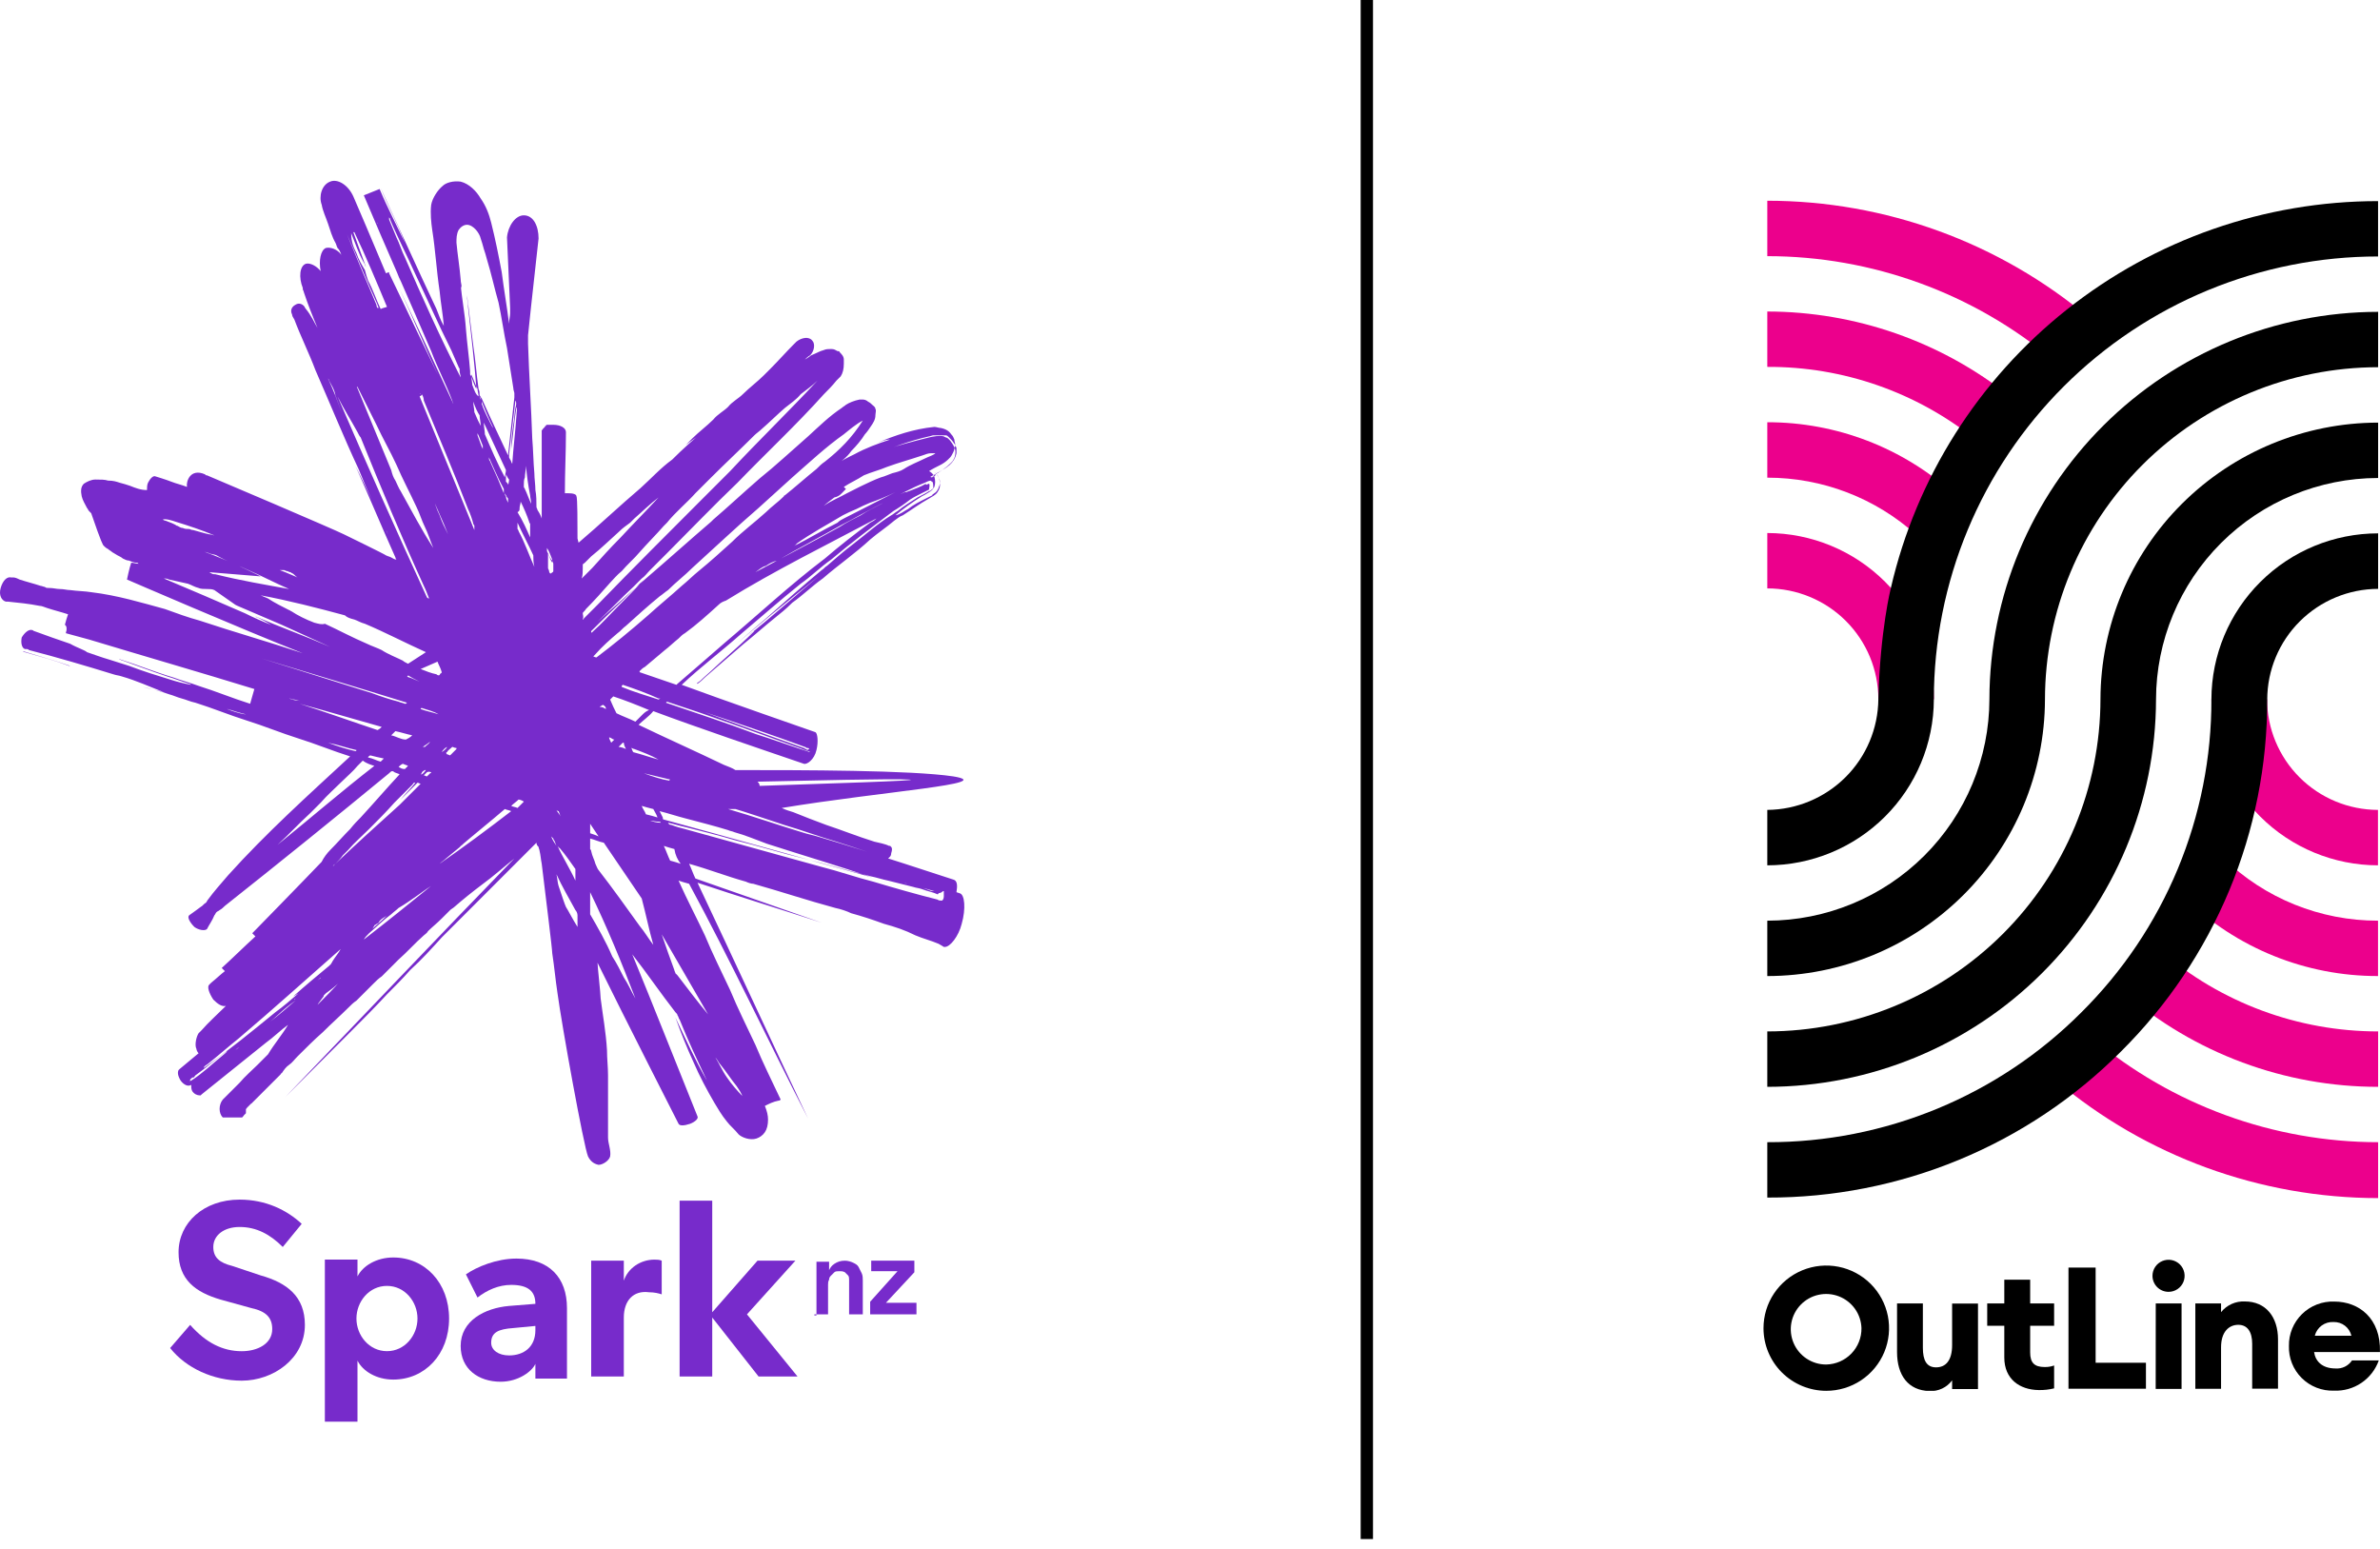
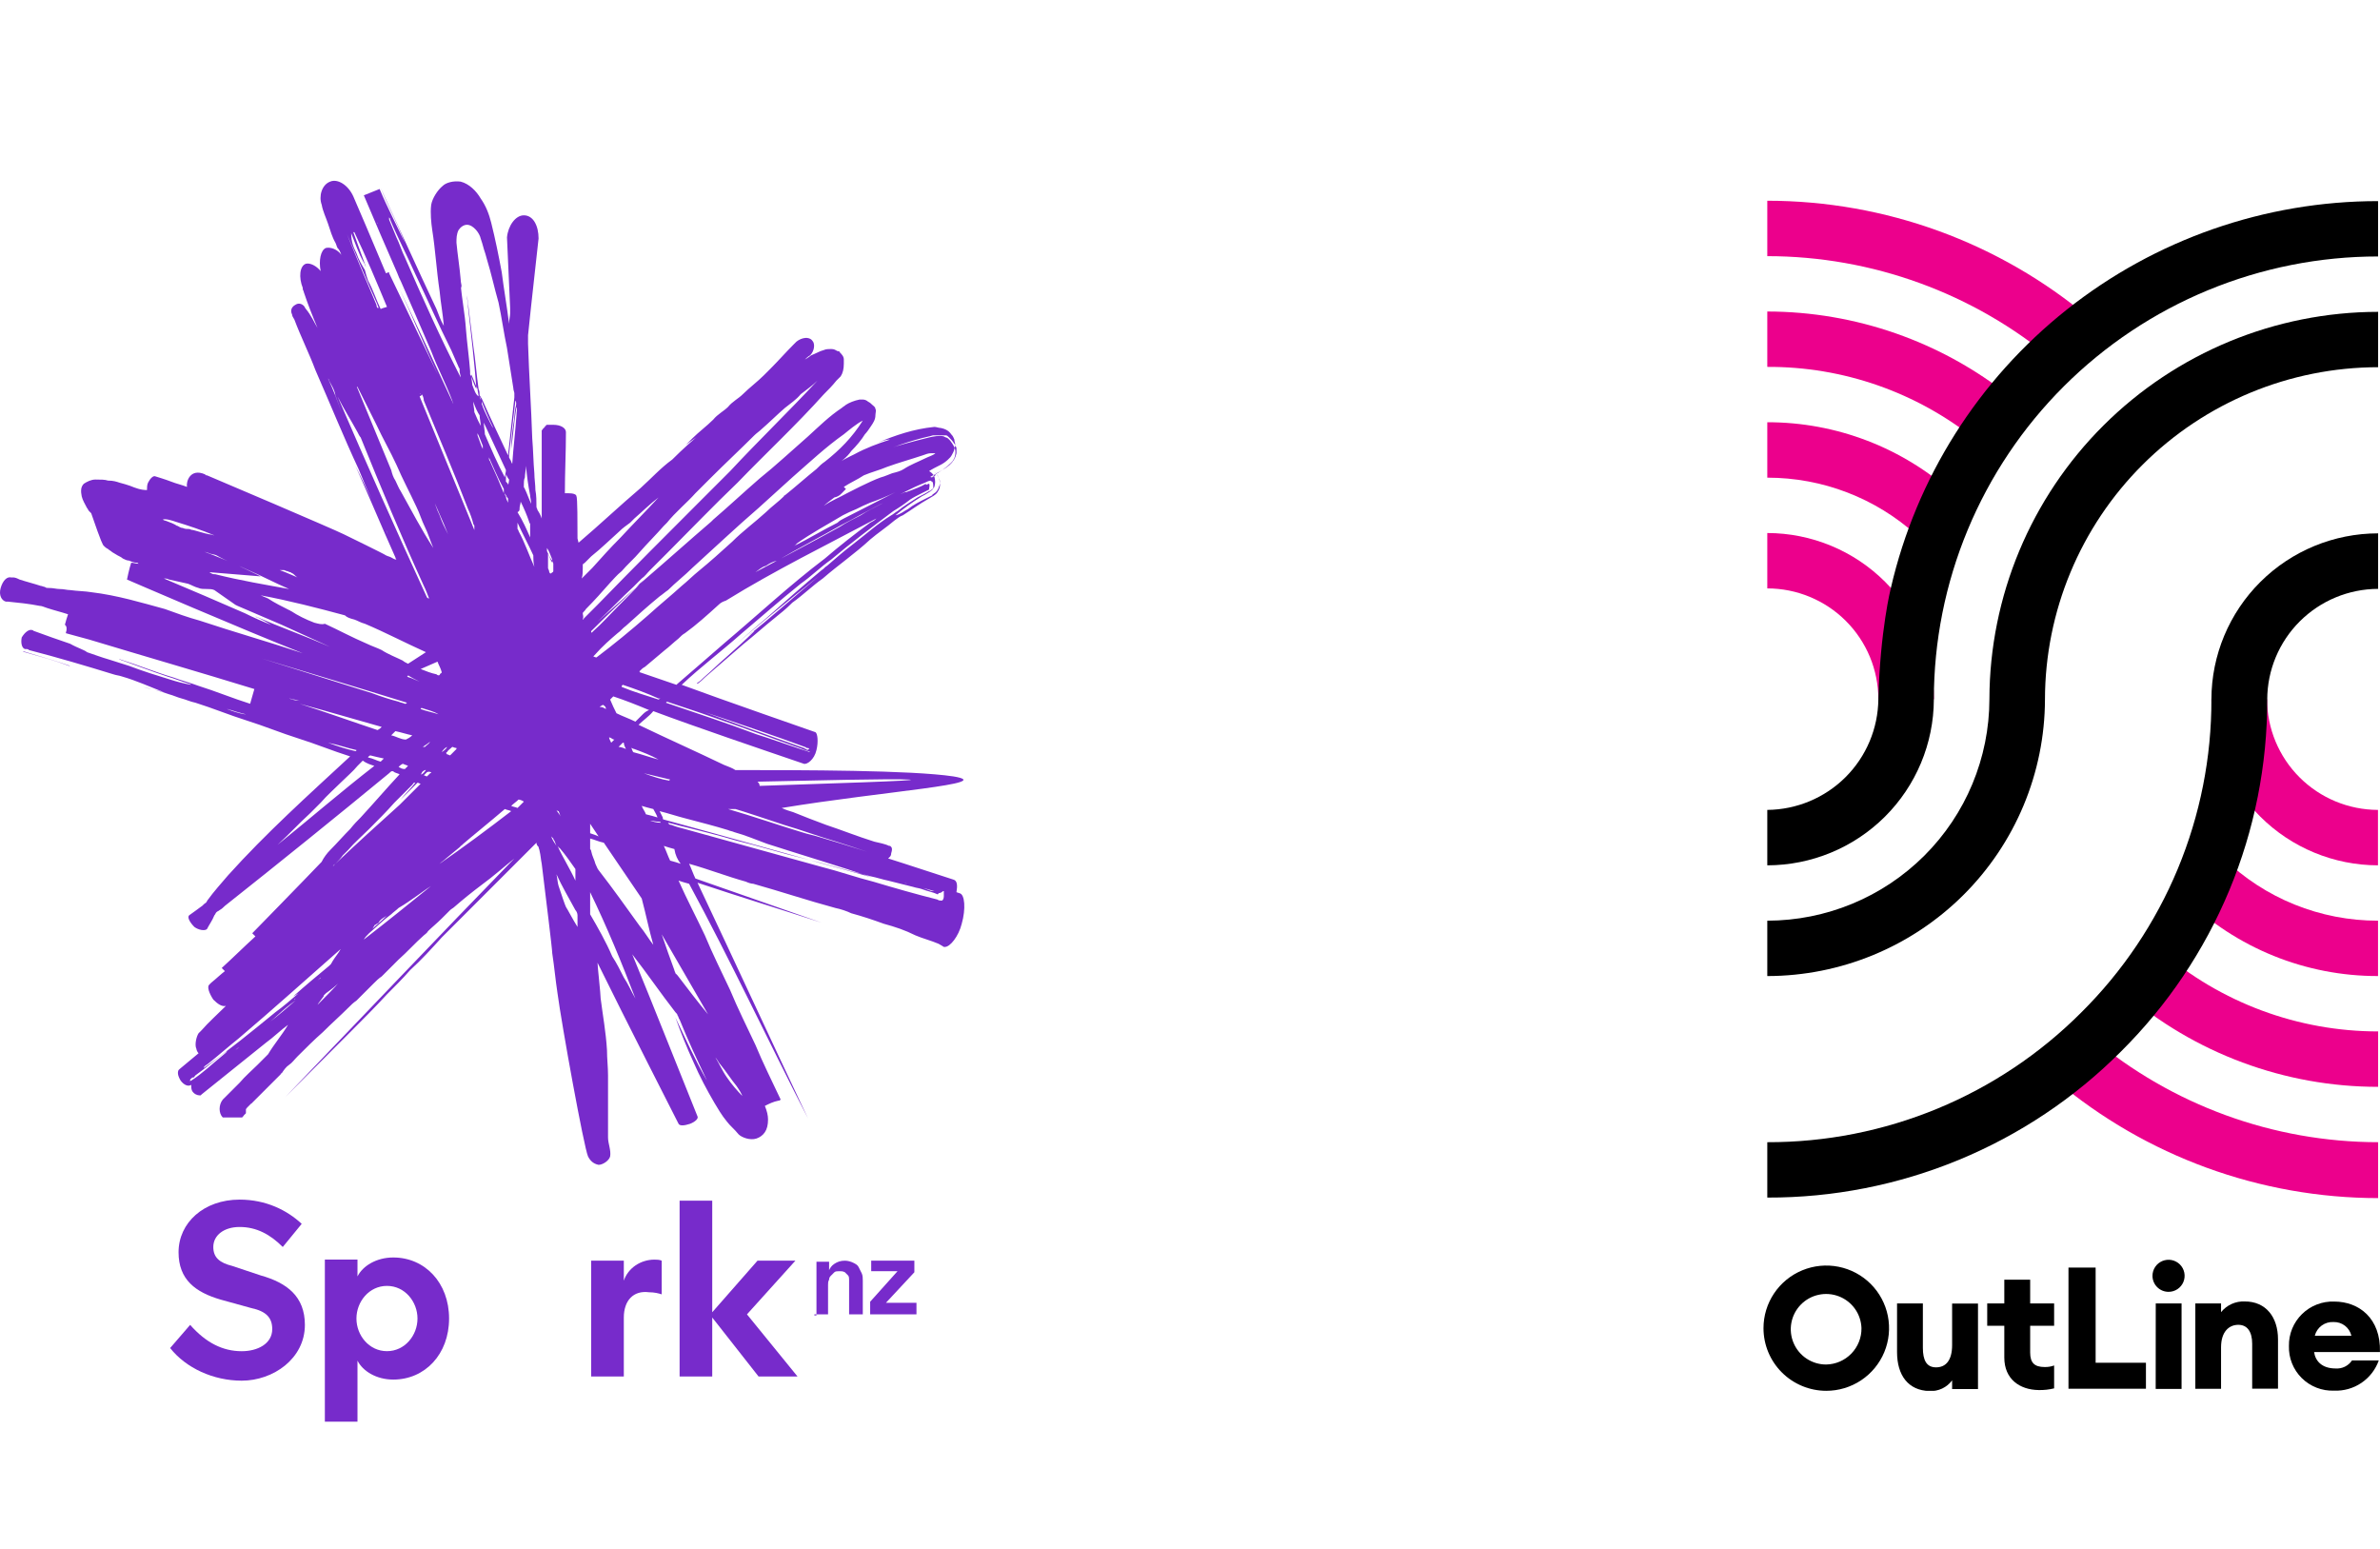
<svg xmlns="http://www.w3.org/2000/svg" width="166" height="108" viewBox="0 0 166 108" fill="none">
  <g clip-path="url(#clip0_5_85)">
    <path d="M158.123 48.763H154.241C154.245 51.835 155.47 54.78 157.648 56.953C159.826 59.125 162.778 60.347 165.858 60.351V56.486C163.807 56.481 161.841 55.665 160.392 54.218C158.942 52.771 158.126 50.809 158.123 48.763V48.763Z" fill="#EC008C" />
    <path d="M152.373 62.617C155.981 66.126 160.823 68.085 165.862 68.073V64.212C161.831 64.22 157.958 62.653 155.071 59.848L152.373 62.617Z" fill="#EC008C" />
    <path d="M148.143 69.218C153.067 73.465 159.36 75.802 165.869 75.8V71.935C160.29 71.937 154.897 69.935 150.676 66.296L148.143 69.218Z" fill="#EC008C" />
    <path d="M143.405 75.36C149.69 80.65 157.646 83.554 165.869 83.56V79.661C158.562 79.656 151.492 77.076 145.905 72.378L143.405 75.36Z" fill="#EC008C" />
    <path d="M123.265 37.175V41.037C125.319 41.039 127.288 41.853 128.74 43.302C130.192 44.751 131.009 46.715 131.011 48.763H134.886C134.881 45.691 133.655 42.746 131.477 40.574C129.298 38.401 126.345 37.179 123.265 37.175V37.175Z" fill="#EC008C" />
    <path d="M123.265 33.314C127.109 33.311 130.816 34.735 133.664 37.31L136.28 34.451C132.717 31.225 128.076 29.442 123.265 29.449V33.314Z" fill="#EC008C" />
    <path d="M123.265 25.588C128.551 25.563 133.684 27.355 137.8 30.664L140.203 27.653C135.392 23.822 129.421 21.733 123.265 21.726V25.588Z" fill="#EC008C" />
    <path d="M123.265 14V17.865C130.57 17.867 137.641 20.441 143.23 25.133L145.729 22.181C139.441 16.9 131.486 14.003 123.265 14V14Z" fill="#EC008C" />
    <path d="M123 92.632C123 91.768 123.257 90.923 123.738 90.204C124.22 89.486 124.904 88.926 125.704 88.596C126.505 88.265 127.385 88.179 128.235 88.348C129.085 88.517 129.865 88.933 130.477 89.544C131.089 90.156 131.506 90.934 131.675 91.782C131.843 92.629 131.756 93.508 131.424 94.306C131.092 95.104 130.53 95.786 129.809 96.266C129.089 96.745 128.242 97.001 127.375 97C126.215 96.999 125.102 96.538 124.281 95.719C123.461 94.9 123 93.79 123 92.632V92.632ZM129.834 92.632C129.819 92.148 129.662 91.68 129.382 91.285C129.102 90.891 128.712 90.587 128.259 90.412C127.807 90.238 127.314 90.2 126.84 90.304C126.366 90.407 125.934 90.648 125.597 90.996C125.26 91.343 125.033 91.782 124.944 92.258C124.856 92.733 124.91 93.224 125.1 93.669C125.29 94.114 125.607 94.494 126.011 94.76C126.416 95.026 126.891 95.168 127.375 95.166C128.038 95.153 128.667 94.879 129.128 94.404C129.588 93.929 129.842 93.292 129.834 92.632Z" fill="black" />
    <path d="M132.315 94.298V90.906H134.116V93.996C134.116 94.864 134.37 95.364 135.035 95.364C135.7 95.364 136.156 94.902 136.156 93.806V90.913H137.961V96.877H136.156V96.269C135.975 96.515 135.736 96.712 135.459 96.843C135.182 96.973 134.877 97.032 134.572 97.015C133.092 96.978 132.315 95.915 132.315 94.298Z" fill="black" />
    <path d="M139.796 94.678V92.464H138.604V90.906H139.796V89.251H141.6V90.906H143.271V92.464H141.6V94.328C141.6 95.043 141.896 95.341 142.613 95.341C142.837 95.347 143.06 95.31 143.271 95.233V96.829C142.919 96.916 142.557 96.956 142.195 96.948C140.872 96.929 139.796 96.191 139.796 94.678Z" fill="black" />
    <path d="M144.272 88.405H146.166V95.043H149.675V96.855H144.272V88.405Z" fill="black" />
    <path d="M150.131 88.979C150.131 88.758 150.197 88.542 150.32 88.358C150.443 88.174 150.618 88.031 150.823 87.946C151.028 87.862 151.253 87.839 151.471 87.882C151.688 87.926 151.888 88.032 152.045 88.189C152.201 88.345 152.308 88.544 152.351 88.761C152.395 88.978 152.372 89.203 152.288 89.407C152.203 89.611 152.059 89.786 151.875 89.909C151.69 90.032 151.474 90.097 151.252 90.097C150.955 90.097 150.669 89.98 150.459 89.77C150.249 89.56 150.131 89.276 150.131 88.979V88.979ZM150.359 90.906H152.16V96.87H150.355L150.359 90.906Z" fill="black" />
    <path d="M153.12 90.906H154.914V91.514C155.112 91.267 155.365 91.072 155.653 90.942C155.942 90.813 156.257 90.753 156.573 90.768C158.037 90.768 158.886 91.853 158.886 93.411V96.851H157.085V93.72C157.085 92.9 156.763 92.397 156.117 92.397C155.47 92.397 154.914 92.878 154.914 93.966V96.858H153.12V90.906Z" fill="black" />
    <path d="M159.648 93.869C159.641 93.456 159.719 93.045 159.876 92.662C160.034 92.28 160.267 91.933 160.564 91.644C160.86 91.354 161.212 91.128 161.599 90.979C161.985 90.829 162.398 90.76 162.813 90.776C164.528 90.776 166.067 91.942 165.996 94.298H161.404C161.486 94.905 161.938 95.442 162.899 95.442C163.122 95.459 163.347 95.416 163.548 95.318C163.75 95.219 163.922 95.069 164.046 94.883H165.914C165.688 95.521 165.263 96.071 164.7 96.45C164.138 96.829 163.468 97.018 162.79 96.989C162.375 97.004 161.961 96.933 161.574 96.782C161.187 96.631 160.835 96.402 160.54 96.109C160.246 95.817 160.014 95.467 159.861 95.082C159.707 94.696 159.635 94.284 159.648 93.869ZM161.453 93.157H164.005C163.939 92.88 163.78 92.634 163.555 92.46C163.329 92.286 163.049 92.196 162.764 92.203C162.468 92.185 162.176 92.271 161.936 92.445C161.697 92.619 161.526 92.871 161.453 93.157V93.157Z" fill="black" />
    <path d="M154.241 48.763C154.252 52.823 153.455 56.844 151.897 60.594C150.339 64.344 148.051 67.749 145.165 70.612C142.295 73.489 138.882 75.77 135.123 77.323C131.364 78.876 127.334 79.671 123.265 79.661V83.523C127.846 83.537 132.385 82.644 136.618 80.897C140.851 79.15 144.695 76.583 147.926 73.344C151.169 70.126 153.741 66.298 155.493 62.083C157.245 57.868 158.143 53.349 158.135 48.785V48.785C158.14 46.741 158.956 44.781 160.405 43.336C161.855 41.89 163.819 41.075 165.869 41.07V37.198C162.791 37.198 159.839 38.415 157.659 40.583C155.479 42.751 154.25 45.693 154.241 48.763V48.763Z" fill="black" />
-     <path d="M146.503 48.763C146.495 54.908 144.044 60.798 139.687 65.142C135.331 69.486 129.425 71.929 123.265 71.935V75.8C130.448 75.792 137.335 72.944 142.417 67.881C147.499 62.817 150.362 55.95 150.378 48.785C150.383 44.689 152.016 40.762 154.921 37.865C157.825 34.969 161.762 33.34 165.869 33.337V29.475C160.74 29.481 155.822 31.514 152.192 35.129C148.562 38.744 146.517 43.647 146.503 48.763Z" fill="black" />
    <path d="M142.632 48.785C142.64 42.641 145.091 36.75 149.447 32.405C153.803 28.061 159.709 25.617 165.869 25.61V21.749C158.686 21.757 151.799 24.604 146.717 29.668C141.635 34.732 138.773 41.598 138.757 48.763V48.763C138.751 52.859 137.117 56.786 134.213 59.682C131.309 62.578 127.372 64.207 123.265 64.212V68.074C128.395 68.069 133.313 66.036 136.943 62.421C140.573 58.805 142.619 53.902 142.632 48.785V48.785Z" fill="black" />
    <path d="M134.882 48.785C134.882 44.727 135.684 40.709 137.241 36.96C138.798 33.21 141.08 29.804 143.957 26.935C146.835 24.065 150.25 21.79 154.009 20.237C157.768 18.685 161.797 17.886 165.865 17.887V14.026C157.978 14.027 150.323 16.695 144.152 21.595C137.98 26.494 133.656 33.336 131.885 41.003C131.885 41.003 131.138 43.933 131.011 48.763C130.992 50.806 130.169 52.76 128.721 54.204C127.272 55.648 125.313 56.467 123.265 56.486V60.351C126.341 60.347 129.29 59.128 131.467 56.961C133.644 54.793 134.872 51.854 134.882 48.785V48.785Z" fill="black" />
  </g>
-   <line x1="95.334" y1="1.87678e-08" x2="95.334" y2="107.339" stroke="black" stroke-width="0.859" />
  <path d="M1.589 45.412C1.589 45.485 1.589 45.485 1.589 45.412C1.662 45.485 1.735 45.485 1.735 45.485C2.763 45.779 3.865 46.073 4.819 46.44H4.892C3.865 46.073 2.763 45.779 1.589 45.412ZM66.491 54.149C63.554 53.708 55.919 53.708 51.293 53.708C51.073 53.562 50.853 53.488 50.486 53.341C48.503 52.387 46.521 51.506 44.538 50.551C44.832 50.258 45.273 49.964 45.566 49.597C48.503 50.698 53.055 52.24 56.065 53.268C56.286 53.341 56.8 52.974 56.946 52.313C57.093 51.726 57.02 51.139 56.873 51.065C56.873 51.065 50.118 48.716 47.549 47.761C48.87 46.513 50.339 45.412 51.66 44.237C53.055 43.063 54.377 41.888 55.845 40.713C56.579 40.199 57.24 39.538 57.974 39.025C59.369 37.85 60.837 36.749 62.306 35.647C62.673 35.427 63.114 35.133 63.481 34.84C63.701 34.693 63.995 34.546 64.288 34.399C64.435 34.326 64.582 34.252 64.729 34.179C64.729 34.179 64.655 34.179 64.729 34.179C64.729 34.179 64.802 34.179 64.802 34.105C64.802 34.032 64.876 33.812 64.802 33.738C64.729 33.738 64.655 33.812 64.582 33.812C64.582 33.812 64.582 33.812 64.582 33.738C64.215 33.959 63.774 34.105 63.407 34.252C63.334 34.252 63.26 34.326 63.187 34.326H63.114C62.6 34.546 62.012 34.84 61.498 35.133C61.058 35.354 60.47 35.647 60.03 35.941C59.589 36.161 59.002 36.455 58.562 36.749C56.579 37.85 54.597 38.878 52.688 39.906C52.908 39.759 53.129 39.538 53.422 39.465C53.642 39.318 53.863 39.171 54.23 39.098C55.698 38.217 57.167 37.483 58.708 36.602C59.736 36.088 60.691 35.501 61.792 34.986C62.673 34.546 63.554 34.032 64.508 33.665C64.655 33.592 64.802 33.518 64.949 33.518H64.876C64.949 33.518 64.949 33.592 65.022 33.592C65.096 33.665 65.096 33.885 65.096 34.032C65.096 34.105 65.022 34.105 65.022 34.105C65.022 34.105 65.022 34.105 64.949 34.179C64.949 34.179 64.876 34.252 64.802 34.252C64.582 34.399 64.288 34.546 63.995 34.693C63.554 34.986 63.04 35.28 62.6 35.647C62.453 35.721 62.306 35.868 62.159 35.941C61.205 36.528 60.397 37.263 59.443 37.997C58.855 38.437 58.194 39.025 57.681 39.465C57.534 39.538 57.46 39.685 57.313 39.759C55.992 40.86 54.744 41.961 53.422 43.136C52.541 43.87 51.734 44.604 50.853 45.339C52.835 43.65 54.964 41.888 57.093 40.199C55.404 41.594 53.789 43.063 52.027 44.458C52.248 44.311 52.394 44.09 52.615 44.017C52.027 44.604 51.293 45.265 50.632 45.852C50.118 46.293 49.605 46.807 49.09 47.248C48.944 47.394 48.797 47.541 48.65 47.615C48.65 47.615 48.577 47.688 48.65 47.688C48.87 47.541 49.017 47.394 49.164 47.248C50.118 46.44 50.926 45.706 51.88 44.898C52.615 44.311 53.349 43.65 54.083 43.063C54.45 42.769 54.817 42.475 55.184 42.108L55.258 42.035C55.992 41.521 56.653 40.86 57.387 40.346C58.488 39.392 59.663 38.584 60.691 37.63C61.205 37.189 61.865 36.749 62.379 36.308C62.6 36.161 62.746 36.014 62.967 35.941C63.554 35.574 64.141 35.133 64.802 34.766C65.022 34.62 65.243 34.546 65.389 34.326C65.536 34.105 65.61 33.885 65.536 33.518C65.463 33.224 65.389 33.078 65.169 32.931C65.316 33.004 65.389 33.151 65.463 33.298C65.536 33.445 65.61 33.592 65.536 33.812C65.536 33.885 65.463 33.959 65.463 34.032C65.389 34.179 65.316 34.326 65.169 34.399C65.096 34.473 65.022 34.473 65.022 34.546C64.876 34.62 64.729 34.693 64.582 34.766C64.141 34.986 63.701 35.207 63.334 35.501C63.04 35.647 62.82 35.868 62.453 35.941C62.967 35.501 63.701 34.986 64.288 34.62C64.435 34.546 64.582 34.473 64.802 34.326C64.949 34.252 65.096 34.105 65.169 33.959C65.243 33.738 65.243 33.518 65.169 33.224C65.096 33.078 64.949 32.931 64.802 32.857C65.022 32.711 65.316 32.564 65.61 32.417C65.757 32.343 65.977 32.197 66.124 32.05C66.197 31.976 66.197 31.976 66.27 31.903C66.344 31.829 66.417 31.683 66.491 31.536C66.564 31.389 66.564 31.242 66.638 31.095C66.638 30.948 66.564 30.802 66.564 30.655C66.491 30.508 66.491 30.435 66.344 30.288C66.197 30.067 65.977 29.921 65.61 29.847C65.463 29.847 65.316 29.774 65.169 29.774C63.701 29.921 62.453 30.361 61.205 30.875C61.425 30.802 61.719 30.655 62.086 30.655C61.205 30.948 60.397 31.242 59.589 31.683C59.149 31.903 58.635 32.123 58.268 32.49C58.635 32.197 59.075 31.903 59.369 31.462C59.736 31.095 60.103 30.655 60.324 30.288C60.47 30.141 60.617 29.921 60.764 29.7C60.911 29.48 61.058 29.26 61.058 28.966C61.058 28.819 61.131 28.599 61.058 28.526C61.058 28.379 60.911 28.305 60.837 28.232C60.764 28.159 60.691 28.085 60.544 28.012C60.47 27.938 60.324 27.865 60.177 27.865C60.103 27.865 60.03 27.865 59.956 27.865C59.589 27.938 59.222 28.085 59.002 28.232C58.929 28.305 58.782 28.379 58.708 28.452C57.827 29.04 57.167 29.7 56.359 30.435C55.184 31.462 54.083 32.49 52.982 33.371C51.88 34.326 50.779 35.354 49.751 36.235C49.678 36.308 49.678 36.308 49.604 36.382C48.063 37.703 46.594 39.025 45.053 40.346C43.878 41.374 42.776 42.402 41.675 43.356C42.556 42.549 43.29 41.741 44.172 40.934C44.392 40.713 44.538 40.566 44.759 40.346C44.979 40.199 45.126 39.979 45.346 39.759C45.566 39.538 45.713 39.392 45.934 39.171C46.154 38.951 46.301 38.804 46.521 38.584C48.136 36.969 49.751 35.28 51.44 33.665C53.422 31.609 55.551 29.627 57.46 27.498C57.754 27.204 58.048 26.91 58.341 26.543C58.415 26.47 58.562 26.323 58.635 26.25C58.782 26.029 58.855 25.736 58.855 25.369C58.855 25.295 58.855 25.222 58.855 25.075C58.855 24.855 58.708 24.708 58.562 24.561C58.562 24.488 58.488 24.488 58.415 24.488C58.268 24.414 58.194 24.341 57.974 24.341C57.827 24.341 57.607 24.341 57.46 24.414C57.167 24.488 56.946 24.634 56.579 24.781C56.579 24.781 56.286 25.002 56.139 25.075C56.212 25.002 56.359 24.855 56.506 24.781C56.8 24.488 56.873 23.974 56.653 23.753C56.432 23.46 55.919 23.533 55.551 23.827C55.478 23.9 55.404 23.974 55.331 24.047C54.817 24.561 54.303 25.148 53.716 25.736C53.569 25.883 53.422 26.029 53.275 26.176C52.835 26.617 52.248 27.057 51.807 27.498C51.513 27.791 51.073 28.012 50.779 28.379C50.486 28.672 50.045 28.893 49.751 29.26C49.311 29.7 48.723 30.141 48.283 30.581C48.136 30.728 47.989 30.875 47.842 31.022C48.209 30.728 48.723 30.435 49.09 30.067C48.356 30.655 47.622 31.316 46.888 32.05C46.08 32.637 45.42 33.371 44.685 34.032C43.217 35.28 41.822 36.602 40.354 37.85L40.28 37.556C40.28 36.528 40.28 34.693 40.207 34.62C40.207 34.473 39.987 34.399 39.62 34.399C39.546 34.399 39.473 34.399 39.399 34.399C39.399 32.931 39.473 31.536 39.473 30.141C39.473 29.847 39.106 29.627 38.592 29.627H38.518H38.445C38.371 29.627 38.371 29.627 38.298 29.627C38.224 29.627 38.224 29.627 38.151 29.627C38.151 29.627 38.078 29.627 38.078 29.7C38.078 29.7 38.004 29.7 38.004 29.774L37.931 29.847L37.857 29.921C37.857 29.921 37.857 29.994 37.784 29.994V30.067V30.141C37.784 30.141 37.784 30.141 37.784 30.214C37.784 30.288 37.784 30.214 37.784 30.288C37.784 30.288 37.784 30.288 37.784 30.361C37.784 30.361 37.784 30.361 37.784 30.435C37.784 30.435 37.784 30.435 37.784 30.508C37.784 30.508 37.784 30.508 37.784 30.581C37.784 30.581 37.784 30.581 37.784 30.655C37.784 30.655 37.784 30.655 37.784 30.728V30.802V30.875V30.948V31.022V31.095V31.169V31.242V31.316V31.389V31.462V31.536V31.609V31.683V31.756V31.829V31.903V31.976V32.05V32.123V32.197V32.27V32.417V32.49V32.564V32.637V32.711V32.784V32.857V32.931V33.004V33.078V33.151V33.224V33.298V33.371C37.784 33.445 37.784 33.445 37.784 33.445C37.784 33.518 37.784 33.518 37.784 33.592C37.784 33.665 37.784 33.665 37.784 33.738V33.885C37.784 33.959 37.784 33.959 37.784 34.032C37.784 34.105 37.784 34.105 37.784 34.105C37.784 34.179 37.784 34.179 37.784 34.179C37.784 34.252 37.784 34.252 37.784 34.326V34.399V34.473V34.546V34.62V34.693V34.766V34.84V34.913V34.986V35.06V35.133V35.207V35.354V35.427V35.501V35.574V35.647V35.721V35.794V35.868V35.941V36.014V36.088C37.784 36.088 37.784 36.088 37.784 36.161C37.711 35.941 37.637 35.794 37.49 35.574C37.49 35.501 37.417 35.427 37.417 35.354C37.417 34.986 37.417 34.546 37.343 34.179C37.343 33.812 37.27 33.371 37.27 33.004C37.197 32.197 37.197 31.462 37.123 30.581C37.05 28.379 36.903 26.25 36.83 23.974C36.83 23.9 36.83 23.753 36.83 23.68C36.83 23.607 36.83 23.533 36.83 23.386C37.05 21.184 37.564 16.705 37.564 16.632C37.564 15.751 37.197 15.017 36.536 15.017C35.949 15.017 35.435 15.751 35.361 16.558C35.361 16.705 35.508 19.862 35.581 21.477C35.581 21.624 35.581 21.698 35.581 21.845C35.581 22.065 35.508 22.285 35.508 22.579C35.361 21.404 35.141 20.156 34.994 18.981C34.774 17.806 34.554 16.705 34.26 15.531C34.113 14.943 33.893 14.356 33.526 13.842C33.232 13.328 32.718 12.814 32.131 12.667C31.617 12.594 31.103 12.741 30.883 12.961C30.516 13.255 30.148 13.842 30.075 14.282C30.002 14.87 30.075 15.531 30.148 16.044C30.369 17.439 30.442 18.834 30.662 20.303C30.736 21.11 30.883 21.845 30.956 22.726C30.736 22.358 30.589 21.918 30.442 21.551C29.121 18.761 27.872 15.971 26.551 13.108C27.065 14.356 27.726 15.604 28.24 16.925C27.652 15.677 26.991 14.429 26.477 13.181C26.11 13.328 25.743 13.475 25.376 13.622C26.918 17.293 28.533 20.89 30.075 24.488C30.516 25.662 31.103 26.764 31.543 27.938C31.543 28.012 31.617 28.085 31.617 28.159C30.369 25.442 29.121 22.799 27.872 20.156C28.827 22.212 29.634 24.194 30.589 26.25C30.589 26.323 30.662 26.396 30.662 26.396C29.488 23.974 28.313 21.477 27.138 19.055C27.138 18.981 27.138 18.981 27.138 18.981C27.065 18.981 26.991 19.055 26.918 19.055C26.184 17.293 24.715 13.842 24.642 13.695C24.275 12.887 23.541 12.447 23.027 12.667C22.439 12.887 22.219 13.695 22.439 14.282C22.513 14.723 22.733 15.164 22.88 15.604C23.027 16.044 23.174 16.558 23.394 16.925C23.467 17.072 23.467 17.146 23.541 17.293C23.761 17.513 23.761 17.733 23.834 17.806C23.541 17.366 23.027 17.219 22.733 17.293C22.366 17.439 22.219 18.174 22.366 18.908C22.072 18.541 21.632 18.32 21.338 18.394C20.898 18.541 20.824 19.348 21.118 20.082V20.156C21.118 20.229 21.191 20.303 21.191 20.376C21.485 21.257 21.779 21.991 22.146 22.872C21.926 22.505 21.705 21.991 21.338 21.551C21.265 21.477 21.265 21.404 21.191 21.331C21.044 21.184 20.824 21.11 20.604 21.257C20.457 21.331 20.31 21.477 20.31 21.698C20.31 21.845 20.384 21.918 20.384 21.991C20.384 22.065 20.457 22.138 20.531 22.285C20.971 23.46 21.558 24.634 21.999 25.809C23.027 28.159 23.981 30.508 25.009 32.711C25.596 34.179 26.257 35.574 26.918 36.969C26.991 37.042 26.991 37.116 27.065 37.263C26.331 35.721 25.596 34.105 24.789 32.49C25.743 34.62 26.624 36.749 27.579 38.878C27.579 38.951 27.652 39.025 27.652 39.025C27.505 39.025 27.432 38.951 27.285 38.878C27.138 38.804 27.065 38.804 26.918 38.731C26.845 38.657 24.128 37.336 23.981 37.263C23.247 36.895 14.804 33.298 14.437 33.151C14.363 33.151 14.363 33.151 14.29 33.078C13.262 32.637 12.969 33.592 13.042 33.959C12.675 33.812 12.308 33.738 11.941 33.592C11.573 33.445 10.839 33.224 10.839 33.224C10.693 33.151 10.472 33.371 10.325 33.665C10.252 33.812 10.252 34.032 10.252 34.179C9.811 34.179 9.444 34.032 9.077 33.885C8.857 33.812 8.637 33.738 8.343 33.665C8.123 33.592 7.903 33.518 7.535 33.518C7.315 33.445 7.022 33.445 6.654 33.445C6.361 33.445 6.067 33.592 5.847 33.738C5.627 33.959 5.627 34.252 5.7 34.62C5.773 34.913 5.92 35.133 6.067 35.427C6.141 35.501 6.141 35.574 6.214 35.647C6.287 35.721 6.361 35.794 6.361 35.794C7.095 37.923 7.168 37.997 7.242 38.07C7.315 38.144 7.389 38.217 7.535 38.29C7.609 38.364 7.756 38.437 7.829 38.511C7.976 38.584 8.049 38.657 8.196 38.731C8.343 38.804 8.49 38.878 8.563 38.951C8.71 39.025 8.857 39.098 9.004 39.098C9.151 39.171 9.371 39.245 9.518 39.245C9.591 39.245 9.591 39.245 9.665 39.318C9.518 39.318 9.298 39.245 9.151 39.245C9.004 39.685 8.857 40.419 8.857 40.419C8.857 40.419 17.006 43.944 21.118 45.559C18.695 44.751 16.346 44.09 13.923 43.283C13.115 43.063 12.308 42.769 11.5 42.475C9.885 42.035 8.196 41.521 6.361 41.301C5.92 41.227 5.406 41.227 4.892 41.154C4.672 41.154 4.452 41.08 4.158 41.08C3.938 41.08 3.718 41.007 3.424 41.007C3.277 41.007 3.204 41.007 3.13 40.934C3.057 40.934 2.91 40.86 2.837 40.86C2.396 40.713 1.809 40.566 1.368 40.419C1.075 40.273 1.001 40.273 0.854 40.273C0.854 40.273 0.854 40.273 0.781 40.273C0.487 40.199 0.194 40.493 0.047 41.007C-0.1 41.521 0.12 41.888 0.414 41.961H0.487H0.561C1.295 42.035 2.029 42.108 2.763 42.255C2.91 42.255 3.057 42.328 3.277 42.402C3.718 42.549 4.305 42.696 4.746 42.842C4.672 43.063 4.599 43.283 4.525 43.577C4.672 43.65 4.672 43.944 4.599 44.09C4.599 44.164 4.599 44.164 4.599 44.164C5.113 44.311 5.7 44.458 6.214 44.604C10.105 45.779 13.923 46.88 17.741 48.055C17.667 48.349 17.52 48.789 17.447 49.083C16.272 48.716 15.024 48.202 13.85 47.835C13.262 47.615 12.675 47.468 12.087 47.248C10.839 46.88 9.591 46.367 8.416 45.999C8.416 45.999 8.27 45.926 8.343 45.999C8.416 45.999 8.49 46.073 8.563 46.073C9.591 46.44 10.546 46.807 11.647 47.174C12.161 47.321 12.675 47.541 13.189 47.688C13.262 47.688 13.335 47.761 13.335 47.761C12.895 47.688 12.308 47.541 11.867 47.394C10.913 47.101 9.958 46.807 9.004 46.44C8.563 46.293 8.049 46.146 7.609 45.999C7.095 45.852 6.508 45.632 6.067 45.485C5.92 45.339 5.406 45.192 4.892 44.898C4.011 44.604 3.204 44.311 2.396 44.017C2.323 44.017 2.323 43.944 2.249 43.944C2.029 43.87 1.735 44.09 1.515 44.458C1.442 44.825 1.515 45.192 1.735 45.265C1.809 45.265 1.809 45.265 1.809 45.265C1.882 45.265 1.956 45.265 2.029 45.339C4.011 45.852 5.994 46.44 7.903 47.027C8.123 47.101 8.27 47.101 8.49 47.174C9.518 47.468 10.472 47.908 11.427 48.275C10.986 48.129 10.399 48.055 9.958 47.908C10.546 48.055 11.206 48.202 11.794 48.422C12.087 48.496 12.381 48.642 12.675 48.716C12.969 48.789 13.262 48.936 13.629 49.01C14.804 49.377 16.052 49.891 17.227 50.258C18.401 50.625 19.65 51.139 20.824 51.506C21.999 51.873 23.247 52.387 24.422 52.754C21.485 55.47 18.548 58.114 15.905 61.05C15.465 61.564 14.877 62.225 14.51 62.739C14.437 62.812 14.437 62.886 14.363 62.959C14.217 63.032 14.143 63.179 13.996 63.253C13.996 63.253 13.409 63.693 13.189 63.84C13.042 63.987 13.262 64.354 13.556 64.648C13.85 64.868 14.29 64.941 14.437 64.795C14.584 64.501 14.804 64.207 14.951 63.84C15.024 63.767 15.024 63.693 15.098 63.62C15.171 63.547 15.244 63.547 15.318 63.473C15.465 63.4 15.611 63.253 15.685 63.179C19.576 60.096 23.394 57.012 27.138 53.929C27.212 53.855 27.285 53.782 27.358 53.782C27.358 53.782 27.432 53.782 27.505 53.855C27.652 53.929 27.726 53.929 27.872 54.002C26.918 55.03 26.037 56.058 25.156 57.012C24.936 57.233 24.715 57.453 24.422 57.82C23.981 58.26 23.467 58.848 23.027 59.288C22.807 59.508 22.586 59.802 22.439 60.096C22.513 60.096 22.586 60.022 22.586 59.949C20.971 61.638 17.594 65.088 17.594 65.088C17.667 65.162 17.741 65.235 17.814 65.308C17.006 66.043 16.272 66.777 15.465 67.511C15.538 67.585 15.611 67.658 15.685 67.731C15.391 67.952 15.098 68.245 14.73 68.539L14.584 68.686C14.437 68.833 14.584 69.273 14.877 69.714C15.171 70.007 15.465 70.228 15.758 70.154C15.244 70.668 14.51 71.329 14.07 71.843C13.996 71.916 13.85 72.063 13.85 72.063C13.703 72.283 13.556 72.871 13.703 73.164C13.703 73.238 13.776 73.385 13.85 73.458C13.409 73.825 12.969 74.192 12.528 74.559C12.454 74.633 12.454 74.633 12.454 74.633C12.381 74.78 12.381 75 12.601 75.367C12.822 75.661 13.115 75.807 13.335 75.661C13.335 75.807 13.335 75.954 13.409 76.101C13.556 76.321 13.776 76.395 13.923 76.395H13.996L14.07 76.321C15.538 75.147 17.08 73.898 18.548 72.724C19.062 72.357 19.576 71.843 20.09 71.476C19.65 72.21 19.136 72.797 18.695 73.531C18.622 73.605 18.622 73.605 18.548 73.678C18.328 73.898 18.181 74.045 17.961 74.266C17.594 74.633 17.08 75.073 16.713 75.514C16.419 75.807 15.979 76.248 15.685 76.542C15.611 76.615 15.538 76.688 15.538 76.688C15.244 77.055 15.244 77.643 15.538 77.937C15.538 77.937 15.538 77.937 15.611 77.937C15.611 77.937 15.611 77.937 15.685 77.937C15.685 77.937 15.685 77.937 15.758 77.937H15.832H15.905H15.979H16.052H16.125H16.419H16.493H16.566H16.639H16.713H16.786H16.86C16.86 77.937 16.933 77.937 16.933 77.863C16.933 77.863 17.006 77.863 17.006 77.79C17.006 77.79 17.006 77.79 17.08 77.716L17.153 77.643C17.153 77.643 17.153 77.643 17.153 77.57C17.153 77.57 17.153 77.57 17.153 77.496C17.153 77.496 17.153 77.496 17.153 77.423C17.153 77.423 17.153 77.423 17.153 77.349C17.153 77.349 17.153 77.349 17.227 77.276C17.227 77.276 17.227 77.202 17.3 77.202C17.3 77.202 17.3 77.129 17.374 77.129C17.374 77.129 17.374 77.055 17.447 77.055C17.447 77.055 17.447 76.982 17.52 76.982L17.594 76.909L17.667 76.835L17.741 76.762L17.814 76.688L17.887 76.615L17.961 76.542L18.034 76.468L18.108 76.395L18.181 76.321L18.255 76.248L18.328 76.174L18.401 76.101L18.475 76.028L18.548 75.954L18.622 75.881L18.695 75.807L18.768 75.734L18.842 75.661L18.915 75.587L18.989 75.514L19.062 75.44L19.136 75.367L19.209 75.293L19.282 75.22L19.356 75.147L19.429 75.073L19.503 75L19.576 74.926C19.576 74.926 19.576 74.853 19.65 74.853C19.796 74.633 19.943 74.412 20.163 74.266C20.384 74.119 20.531 73.898 20.751 73.678C21.338 73.091 21.926 72.504 22.513 71.99C23.1 71.402 23.761 70.815 24.275 70.301C24.495 70.081 24.642 69.934 24.862 69.787C25.229 69.42 25.67 68.98 26.037 68.612C26.257 68.392 26.404 68.245 26.624 68.098C26.991 67.731 27.432 67.291 27.799 66.924C28.386 66.41 28.974 65.749 29.561 65.235C29.634 65.162 29.781 65.088 29.855 64.941C30.148 64.648 30.442 64.427 30.809 64.06C31.029 63.84 31.176 63.693 31.397 63.473C31.47 63.4 31.617 63.326 31.69 63.253C32.278 62.739 33.012 62.151 33.599 61.711C34.407 61.124 35.141 60.463 35.875 59.876C30.516 65.382 25.229 70.962 19.943 76.468L19.87 76.542C21.338 75.073 22.807 73.605 24.275 72.136C25.229 71.182 26.11 70.301 26.991 69.347C27.505 68.833 28.093 68.245 28.607 67.658C29.414 66.924 30.075 66.19 30.809 65.382C32.278 63.914 33.746 62.445 35.214 60.977C35.949 60.243 36.609 59.582 37.343 58.848L37.417 58.774C37.417 58.921 37.49 58.995 37.564 59.068C37.564 59.141 37.637 59.288 37.637 59.362C37.711 59.655 37.711 59.876 37.784 60.243C38.078 62.666 38.518 66.19 38.518 66.483C38.665 67.438 38.739 68.319 38.885 69.273C39.179 71.476 40.721 79.992 41.014 80.653C41.161 80.947 41.382 81.167 41.749 81.24C42.042 81.24 42.483 80.947 42.556 80.653C42.63 80.213 42.409 79.772 42.409 79.332C42.409 78.23 42.409 77.129 42.409 76.028C42.409 75.734 42.409 75.293 42.409 75C42.409 74.412 42.336 73.825 42.336 73.238C42.263 71.99 42.042 70.815 41.895 69.64C41.895 69.347 41.675 67.364 41.675 67.144C43.511 70.888 47.328 78.377 47.328 78.377C47.402 78.524 47.696 78.524 48.136 78.377C48.503 78.23 48.723 78.01 48.65 77.863C47.108 74.045 45.64 70.301 44.098 66.557C45.126 67.878 46.08 69.273 47.108 70.595C47.182 70.668 47.255 70.742 47.255 70.815C47.328 70.888 47.328 71.035 47.402 71.109C47.989 72.577 48.65 73.972 49.311 75.367C48.503 73.972 47.842 72.504 47.108 70.962C47.475 71.99 47.916 73.091 48.356 74.045C48.797 75.073 49.311 76.028 49.825 76.909C50.045 77.276 50.339 77.79 50.706 78.23C50.926 78.524 51.22 78.744 51.513 79.111C51.734 79.332 52.321 79.552 52.761 79.405C52.982 79.332 53.202 79.185 53.349 78.964C53.496 78.744 53.569 78.451 53.569 78.083C53.569 77.79 53.496 77.496 53.349 77.129C53.642 76.982 53.936 76.835 54.303 76.762C54.377 76.762 54.377 76.762 54.45 76.688C53.863 75.44 53.202 74.119 52.688 72.871C52.101 71.623 51.44 70.301 50.926 69.053C50.339 67.805 49.678 66.483 49.164 65.235C48.577 63.987 47.916 62.739 47.328 61.417C47.549 61.491 47.769 61.564 48.063 61.638C50.926 66.924 53.569 72.577 56.359 78.01C53.789 72.577 51.22 66.997 48.65 61.564C51.513 62.519 54.377 63.4 57.313 64.354C55.845 63.84 54.377 63.326 52.908 62.812C51.44 62.298 49.971 61.784 48.503 61.27C48.356 60.977 48.209 60.536 48.063 60.243C49.384 60.61 50.706 61.124 52.027 61.491C52.174 61.564 52.394 61.638 52.541 61.638C54.377 62.151 56.359 62.812 58.268 63.326C58.635 63.4 59.075 63.547 59.369 63.693C60.177 63.914 60.837 64.134 61.645 64.427C62.453 64.648 63.114 64.868 63.848 65.235C64.362 65.455 64.949 65.602 65.463 65.823C65.61 65.896 65.83 66.043 65.83 66.043H65.903C66.27 66.043 66.858 65.308 67.078 64.427C67.372 63.4 67.298 62.372 66.931 62.298L66.711 62.225C66.784 61.784 66.784 61.417 66.491 61.344C66.491 61.344 60.25 59.288 57.24 58.407C56.8 58.26 56.359 58.187 55.919 58.04C54.23 57.526 52.541 56.939 50.779 56.425C50.926 56.425 51.146 56.425 51.293 56.425C51.587 56.498 54.01 57.306 54.67 57.526C55.919 57.893 57.093 58.334 58.341 58.701C59.516 59.068 61.865 59.876 61.865 59.876H61.939C62.012 59.802 62.159 59.729 62.159 59.508C62.233 59.288 62.233 59.141 62.159 59.068C62.159 59.068 62.159 59.068 62.086 58.995H62.012C61.719 58.848 61.278 58.774 60.984 58.701C59.81 58.334 58.708 57.893 57.607 57.526C56.8 57.233 56.065 56.939 55.331 56.645C55.111 56.572 54.817 56.498 54.523 56.351C61.645 55.177 69.648 54.663 66.491 54.149ZM17.08 49.817C16.639 49.744 16.199 49.597 15.832 49.45C15.905 49.45 16.052 49.523 16.125 49.523C16.346 49.597 16.566 49.67 16.86 49.744C16.933 49.744 17.08 49.817 17.153 49.817C17.227 49.817 17.227 49.817 17.08 49.817ZM36.536 33.812C36.536 33.665 36.536 33.445 36.609 33.298C36.609 33.078 36.683 32.784 36.683 32.49C36.756 33.224 36.83 33.812 36.976 34.546C36.976 34.693 37.05 34.913 37.05 35.133C36.903 34.84 36.756 34.399 36.609 34.105C36.609 34.032 36.536 34.032 36.536 33.959C36.536 33.885 36.536 33.812 36.536 33.812ZM36.242 35.427C36.242 35.28 36.316 35.133 36.316 34.986C36.536 35.427 36.756 35.941 36.903 36.382C36.903 36.455 36.976 36.528 36.976 36.528C36.976 36.602 36.976 36.675 36.976 36.749C36.976 36.969 36.976 37.189 36.976 37.483C36.756 36.969 36.462 36.308 36.095 35.721C36.242 35.647 36.242 35.574 36.242 35.427ZM35.949 28.452C35.875 28.819 35.875 29.26 35.802 29.627C35.728 30.141 35.655 30.802 35.655 31.316C35.802 30.288 35.875 29.26 36.022 28.379C36.095 28.526 36.022 28.746 36.022 28.966C35.949 30.067 35.802 31.242 35.728 32.343C35.655 32.27 35.655 32.123 35.581 32.05L35.508 31.903C35.508 31.829 35.508 31.756 35.508 31.683C35.655 30.435 35.802 29.113 35.949 27.938C36.022 28.012 36.022 28.232 35.949 28.452ZM33.819 30.288C33.819 30.067 33.746 29.774 33.746 29.48C34.26 30.581 34.774 31.683 35.288 32.784C35.288 32.931 35.214 33.151 35.214 33.298C34.7 32.343 34.26 31.316 33.819 30.288ZM35.141 34.105C35.141 34.179 35.141 34.252 35.141 34.399C34.847 33.665 34.554 33.004 34.187 32.197C34.187 32.123 34.113 32.123 34.113 32.05C34.113 31.976 34.113 31.829 34.04 31.756C34.407 32.564 34.7 33.298 35.141 34.105ZM33.306 30.214C33.452 30.508 33.526 30.728 33.673 31.095C33.673 31.169 33.673 31.242 33.673 31.316C33.526 31.022 33.452 30.728 33.306 30.361C33.306 30.361 33.306 30.288 33.306 30.214ZM33.452 28.966C33.452 29.186 33.526 29.407 33.526 29.7C33.379 29.407 33.232 29.113 33.085 28.746C33.085 28.526 33.012 28.305 33.012 28.012C33.159 28.452 33.306 28.746 33.452 28.966ZM32.938 26.837C32.938 26.617 32.865 26.396 32.865 26.103C33.012 26.396 33.159 26.837 33.306 27.131C33.306 27.278 33.379 27.498 33.379 27.645C33.159 27.498 33.085 27.204 32.938 26.837ZM33.452 27.645C33.746 28.379 34.04 29.113 34.407 29.847C34.333 29.774 34.26 29.627 34.187 29.48C34.04 29.186 33.819 28.746 33.673 28.379C33.673 28.305 33.599 28.232 33.599 28.159C33.599 28.085 33.599 28.012 33.599 27.938C33.452 27.791 33.452 27.718 33.452 27.645ZM35.214 34.399C35.288 34.546 35.361 34.693 35.435 34.766C35.435 34.913 35.435 34.986 35.435 35.06C35.361 34.913 35.288 34.766 35.288 34.62C35.214 34.546 35.214 34.473 35.214 34.399ZM35.361 33.665L35.288 33.592C35.288 33.518 35.288 33.445 35.288 33.371C35.288 33.298 35.288 33.151 35.288 33.078C35.361 33.224 35.435 33.371 35.508 33.445C35.508 33.592 35.435 33.812 35.435 33.959C35.508 33.885 35.435 33.738 35.361 33.665ZM26.404 15.751C26.404 15.751 26.404 15.677 26.331 15.604C26.331 15.531 26.257 15.531 26.331 15.531C26.331 15.531 26.331 15.531 26.331 15.604C26.404 15.751 26.477 15.898 26.477 16.044C26.918 17.219 27.505 18.467 27.946 19.642C27.505 18.32 26.991 17.072 26.404 15.751ZM28.24 17.953C28.019 17.513 27.872 16.999 27.652 16.558C27.505 16.191 27.285 15.677 27.138 15.31V15.237C27.138 15.164 27.138 15.164 27.138 15.164C27.212 15.237 27.212 15.237 27.212 15.31C27.726 16.558 28.386 17.806 28.974 19.128C29.781 20.817 30.589 22.652 31.47 24.414C31.617 24.781 31.837 25.222 31.984 25.589C31.984 25.662 32.057 25.662 32.057 25.736C32.057 25.809 32.057 25.809 32.057 25.883C32.057 26.029 32.131 26.176 32.131 26.323C30.736 23.607 29.488 20.817 28.24 17.953ZM32.131 19.789C32.131 19.862 32.131 19.936 32.204 20.082C32.204 19.862 32.131 19.715 32.131 19.495C32.057 18.614 31.91 17.733 31.837 16.925C31.837 16.632 31.837 16.338 31.984 16.044C32.131 15.824 32.351 15.677 32.571 15.677C33.012 15.677 33.452 16.265 33.526 16.632C33.599 16.852 33.673 17.072 33.746 17.366C33.819 17.586 33.893 17.806 33.966 18.1C34.26 19.055 34.48 20.082 34.774 21.11C34.994 22.138 35.141 23.239 35.361 24.267C35.508 25.222 35.655 26.103 35.802 27.057C35.802 27.204 35.875 27.351 35.875 27.424C35.875 27.498 35.875 27.571 35.875 27.718C35.728 29.04 35.581 30.435 35.435 31.756C34.847 30.508 34.187 29.113 33.599 27.791C33.526 27.718 33.526 27.645 33.452 27.571C33.452 27.424 33.452 27.278 33.379 27.131C33.232 26.103 33.159 25.075 33.012 24.121C32.865 22.946 32.718 21.771 32.571 20.596C32.571 20.89 32.645 21.11 32.645 21.404C32.865 23.386 33.085 25.222 33.232 27.131C33.085 26.91 33.012 26.617 32.865 26.25C32.865 26.176 32.791 26.176 32.791 26.103C32.791 26.029 32.791 25.956 32.791 25.883C32.718 24.928 32.571 23.9 32.498 22.946C32.424 21.845 32.204 20.817 32.131 19.789ZM29.414 27.498C29.488 27.571 29.561 27.791 29.561 27.938C30.589 30.435 31.69 33.004 32.645 35.501C32.791 35.794 32.938 36.235 33.012 36.528C33.012 36.602 33.085 36.602 33.085 36.675C33.085 36.749 33.085 36.822 33.085 36.969C31.837 33.885 30.516 30.728 29.267 27.645C29.414 27.571 29.414 27.571 29.414 27.498C29.341 27.498 29.341 27.498 29.414 27.498ZM31.176 52.46C31.25 52.313 31.397 52.24 31.543 52.093C31.617 52.093 31.69 52.167 31.837 52.167V52.24C31.69 52.387 31.543 52.534 31.397 52.681C31.323 52.681 31.25 52.607 31.176 52.607C31.103 52.534 31.103 52.46 31.176 52.46ZM30.809 52.46C30.736 52.46 30.809 52.46 30.809 52.46C30.883 52.313 31.029 52.167 31.176 52.093C31.176 52.167 31.029 52.313 30.809 52.46ZM29.341 27.498C29.341 27.498 29.341 27.424 29.267 27.424C29.341 27.424 29.341 27.424 29.341 27.498ZM29.341 27.351C29.341 27.351 29.267 27.351 29.341 27.351V27.351ZM29.341 27.351C29.267 27.351 29.267 27.351 29.341 27.351C29.267 27.278 29.267 27.351 29.341 27.351ZM29.267 27.278C29.267 27.278 29.267 27.204 29.267 27.278C29.267 27.204 29.267 27.204 29.267 27.278ZM29.267 27.204C29.267 27.204 29.194 27.131 29.267 27.204C29.267 27.131 29.267 27.204 29.267 27.204ZM29.194 26.984C29.194 27.131 29.194 26.984 29.194 26.984V26.984ZM30.075 34.473C30.442 35.427 30.883 36.308 31.25 37.263C31.029 36.822 30.809 36.382 30.662 35.941C30.442 35.501 30.295 34.986 30.148 34.546C29.781 33.592 29.341 32.711 28.974 31.756C29.194 32.711 29.634 33.665 30.075 34.473ZM29.047 35.354C29.267 35.794 29.414 36.308 29.634 36.749C29.855 37.189 30.002 37.703 30.222 38.217C29.414 36.969 28.68 35.574 27.946 34.252C27.799 34.032 27.726 33.812 27.579 33.518C27.432 33.298 27.358 33.078 27.285 32.784C26.477 30.802 25.67 28.893 24.862 26.91C24.862 26.91 24.862 26.984 24.936 26.984C25.376 27.865 25.817 28.746 26.257 29.627C26.698 30.581 27.212 31.462 27.652 32.417C28.093 33.445 28.607 34.399 29.047 35.354ZM24.495 16.265C24.789 16.999 25.009 17.66 25.376 18.32C25.45 18.394 25.45 18.541 25.523 18.614C25.229 17.806 24.936 16.999 24.642 16.191H24.715C25.523 17.88 26.257 19.642 26.991 21.404C26.771 21.477 26.698 21.477 26.551 21.551C26.257 20.964 26.037 20.229 25.67 19.569C25.596 19.348 25.523 19.128 25.45 18.834C25.229 18.467 25.009 18.1 24.862 17.66C24.642 17.219 24.495 16.852 24.495 16.265ZM24.201 16.338C24.936 17.953 25.596 19.642 26.331 21.257C26.331 21.331 26.404 21.404 26.404 21.477C26.404 21.477 26.404 21.551 26.404 21.477C26.404 21.477 26.404 21.477 26.331 21.477C26.257 21.404 26.257 21.257 26.257 21.257C25.596 19.715 24.862 17.953 24.201 16.338ZM22.88 26.396C22.88 26.396 22.953 26.47 22.953 26.543C23.1 26.837 23.32 27.131 23.394 27.571C23.541 27.938 23.688 28.379 23.834 28.819C23.541 27.938 23.247 27.204 22.88 26.396ZM23.541 27.645C23.541 27.571 23.541 27.645 23.541 27.645C23.981 28.526 24.495 29.333 24.936 30.141C25.009 30.288 25.083 30.435 25.156 30.508C26.551 33.959 28.019 37.483 29.561 40.86C29.708 41.154 29.781 41.374 29.928 41.741C29.928 41.741 29.855 41.741 29.781 41.668C27.652 37.042 25.596 32.417 23.541 27.645ZM24.715 43.209C24.936 43.283 25.156 43.43 25.45 43.503C26.845 44.09 28.24 44.825 29.708 45.485L28.46 46.293C28.313 46.22 28.166 46.146 28.093 46.073C27.652 45.852 27.065 45.632 26.624 45.339C26.331 45.192 25.89 45.045 25.596 44.898C24.569 44.458 23.614 43.944 22.66 43.503C22.439 43.577 22.219 43.503 21.926 43.43C21.338 43.209 20.751 42.916 20.31 42.622C20.237 42.622 20.237 42.549 20.163 42.549C19.723 42.328 19.136 42.035 18.695 41.741C18.548 41.668 18.328 41.594 18.181 41.521C20.163 41.888 22.146 42.402 24.055 42.916C24.201 43.063 24.422 43.136 24.715 43.209ZM29.267 47.541C29.121 47.468 28.9 47.394 28.753 47.321C28.607 47.248 28.46 47.248 28.386 47.174C28.386 47.174 28.46 47.174 28.46 47.101C28.68 47.248 28.974 47.394 29.267 47.541ZM19.796 39.759C19.87 39.759 19.943 39.832 20.017 39.832C20.09 39.832 20.163 39.906 20.237 39.906C20.31 39.906 20.31 39.979 20.384 39.979C20.531 40.052 20.604 40.199 20.751 40.273C20.384 40.126 19.943 39.906 19.503 39.759C19.576 39.759 19.723 39.759 19.796 39.759ZM16.125 39.245C16.419 39.392 16.86 39.538 17.153 39.685C18.181 40.126 19.136 40.64 20.163 41.08C18.548 40.787 16.786 40.493 15.024 40.052C14.951 40.052 14.804 40.052 14.73 39.979C14.657 39.979 14.657 39.906 14.584 39.906L18.181 40.199C18.181 40.199 16.346 39.245 14.143 38.437C14.29 38.511 14.437 38.511 14.584 38.584C14.73 38.657 14.951 38.657 15.098 38.731C15.465 38.951 15.832 39.098 16.125 39.245ZM12.234 36.382C13.189 36.675 14.07 36.969 14.951 37.336C14.877 37.336 14.73 37.263 14.584 37.263C14.217 37.189 13.776 37.042 13.482 36.969C13.335 36.969 13.262 36.895 13.189 36.895C13.042 36.895 12.895 36.895 12.748 36.822C12.601 36.822 12.528 36.749 12.381 36.675C12.308 36.675 12.234 36.602 12.234 36.602C12.087 36.528 11.941 36.455 11.72 36.382C11.573 36.308 11.427 36.308 11.353 36.235C11.573 36.161 12.014 36.308 12.234 36.382ZM17.961 43.063C18.255 43.209 18.548 43.356 18.915 43.577C18.328 43.356 17.667 43.063 17.08 42.769C15.244 41.961 13.335 41.154 11.427 40.346C11.573 40.346 11.647 40.346 11.794 40.419L13.115 40.713C13.335 40.787 13.556 40.934 13.85 41.007C13.996 41.08 14.217 41.08 14.437 41.08C14.584 41.08 14.804 41.08 14.951 41.154L16.419 42.182L16.566 42.255L19.65 43.577L23.027 45.118C21.338 44.384 19.503 43.723 17.814 42.989C17.887 43.063 17.961 43.063 17.961 43.063ZM20.163 48.716C20.31 48.716 20.384 48.789 20.531 48.789C20.898 48.863 21.338 49.01 21.632 49.083C21.412 49.01 21.191 48.936 20.824 48.863C20.604 48.863 20.384 48.789 20.163 48.716ZM20.898 49.083C22.807 49.597 24.789 50.184 26.624 50.698C26.551 50.772 26.477 50.845 26.331 50.918C24.569 50.331 22.733 49.67 20.898 49.083ZM22.88 51.8C23.614 51.946 24.201 52.167 24.862 52.313C24.862 52.387 24.789 52.387 24.789 52.387C24.128 52.24 23.467 52.02 22.88 51.8ZM26.11 53.415C23.834 55.177 21.632 57.086 19.356 58.921C20.163 58.187 20.824 57.453 21.632 56.718C21.779 56.572 21.852 56.498 21.999 56.351C22.146 56.205 22.219 56.131 22.366 55.984C22.807 55.47 23.394 54.956 23.834 54.516C24.201 54.149 24.642 53.782 24.936 53.415C25.083 53.268 25.156 53.194 25.303 53.048C25.596 53.268 25.89 53.341 26.11 53.415C26.11 53.415 26.184 53.415 26.11 53.415ZM26.551 53.121C26.257 53.048 26.037 52.901 25.67 52.827C25.67 52.754 25.743 52.754 25.817 52.681C26.11 52.754 26.404 52.827 26.771 52.901C26.698 52.974 26.624 53.048 26.551 53.121ZM25.964 48.349C23.394 47.541 20.824 46.734 18.255 45.926C21.632 46.954 25.083 47.982 28.386 49.01C28.313 49.083 28.313 49.083 28.24 49.083C28.093 49.01 27.946 49.01 27.799 48.936C27.212 48.789 26.551 48.569 25.964 48.349ZM27.285 51.285L27.358 51.212C27.432 51.139 27.505 51.065 27.579 50.992C27.946 51.065 28.386 51.212 28.753 51.285C28.607 51.432 28.46 51.506 28.313 51.579C27.946 51.579 27.652 51.359 27.285 51.285ZM27.799 53.488C27.872 53.415 27.946 53.341 28.093 53.268C28.24 53.341 28.313 53.341 28.46 53.415C28.386 53.488 28.313 53.562 28.24 53.635C28.019 53.635 27.946 53.562 27.799 53.488ZM14.51 74.192C15.244 73.605 15.905 73.017 16.639 72.43C19.062 70.374 21.338 68.319 23.761 66.19C23.614 66.483 23.394 66.704 23.174 67.071C23.174 67.144 23.1 67.144 23.1 67.217C23.027 67.291 23.027 67.291 22.953 67.364C22.072 68.098 21.265 68.759 20.457 69.493C20.604 69.42 20.677 69.347 20.824 69.273C20.31 69.714 19.723 70.228 19.209 70.595C17.594 71.916 15.979 73.238 14.217 74.486C14.217 74.339 14.437 74.266 14.51 74.192ZM15.538 73.605C14.804 74.192 14.143 74.853 13.335 75.367C13.335 75.367 13.262 75.367 13.262 75.44C13.262 75.44 13.262 75.367 13.262 75.293L13.335 75.22C13.409 75.147 13.409 75.147 13.482 75.147C13.556 75.147 13.556 75.073 13.629 75C14.363 74.486 15.098 73.825 15.832 73.311C15.832 73.385 15.611 73.531 15.538 73.605ZM15.905 73.238C15.905 73.311 15.979 73.238 15.905 73.238V73.238ZM20.604 69.787C20.09 70.228 19.429 70.815 18.842 71.255C18.034 71.843 17.3 72.577 16.419 73.238C16.493 73.164 16.566 73.091 16.713 73.017C17.006 72.797 17.3 72.577 17.667 72.283C18.034 71.99 18.475 71.549 18.842 71.255C19.209 70.962 19.65 70.521 20.017 70.228C20.384 69.934 20.824 69.64 21.265 69.273C20.971 69.42 20.751 69.64 20.604 69.787ZM20.531 69.714C20.531 69.64 20.604 69.64 20.604 69.64C20.898 69.42 21.118 69.2 21.485 68.906C21.779 68.686 22.072 68.466 22.366 68.172C22.366 68.245 22.293 68.245 22.219 68.319C21.705 68.759 21.044 69.2 20.531 69.714ZM22.146 70.081C22.219 69.934 22.366 69.787 22.513 69.567C22.586 69.493 22.586 69.42 22.586 69.42C22.66 69.347 22.66 69.347 22.733 69.273C23.027 69.053 23.467 68.759 23.761 68.392C23.247 68.98 22.733 69.493 22.146 70.081ZM23.394 60.243C23.32 60.316 23.247 60.389 23.247 60.389C23.174 60.389 23.32 60.316 23.394 60.243C23.541 60.096 23.761 59.876 23.908 59.655C24.055 59.508 24.128 59.435 24.275 59.288C24.715 58.774 25.303 58.26 25.743 57.82C26.331 57.233 26.991 56.572 27.505 55.984C27.652 55.837 27.726 55.764 27.872 55.617C28.019 55.47 28.093 55.397 28.24 55.25C28.386 55.103 28.607 54.883 28.753 54.736C28.827 54.663 28.827 54.589 28.9 54.589H28.974C28.68 54.956 28.24 55.397 27.946 55.764C28.313 55.397 28.753 54.956 29.121 54.589C29.194 54.589 29.267 54.663 29.341 54.663C28.974 55.03 28.533 55.47 28.166 55.837L28.093 55.911L28.019 55.984C27.946 56.058 27.946 56.058 27.872 56.131C26.404 57.453 24.862 58.848 23.394 60.243ZM30.002 51.726C29.928 51.873 29.781 51.946 29.634 52.093C29.561 52.093 29.561 52.093 29.488 52.093C29.708 51.946 29.928 51.8 30.002 51.726C30.075 51.726 30.075 51.726 30.002 51.726C30.075 51.726 30.075 51.726 30.002 51.726ZM30.075 53.855C30.075 53.855 30.075 53.929 30.002 53.929C29.928 54.002 29.855 54.075 29.781 54.149C29.708 54.149 29.634 54.075 29.561 54.075C29.634 54.002 29.708 53.929 29.781 53.855C29.928 53.782 30.002 53.855 30.075 53.855ZM29.634 53.708H29.708C29.634 53.782 29.561 53.929 29.414 54.002H29.341L29.414 53.929C29.414 53.855 29.488 53.782 29.634 53.708ZM26.991 63.84C26.918 63.914 26.845 63.987 26.771 64.06C26.551 64.281 26.257 64.501 25.964 64.795C26.037 64.721 26.037 64.648 26.11 64.574C26.11 64.574 26.11 64.501 26.184 64.501C26.257 64.427 26.331 64.427 26.404 64.354C26.551 64.06 26.845 63.987 26.991 63.84ZM30.075 61.784C28.533 63.032 26.991 64.281 25.376 65.529C25.45 65.382 25.596 65.235 25.743 65.088C26.257 64.648 26.771 64.134 27.285 63.767C27.432 63.62 27.652 63.473 27.799 63.326C28.68 62.812 29.488 62.151 30.295 61.638C30.295 61.638 30.148 61.711 30.075 61.784ZM30.589 49.817C30.148 49.67 29.708 49.597 29.341 49.45C29.341 49.45 29.341 49.377 29.414 49.377C29.855 49.523 30.222 49.597 30.589 49.817C30.589 49.744 30.589 49.744 30.589 49.817ZM30.589 47.101C30.589 47.101 30.516 47.101 30.442 47.027C30.075 46.954 29.708 46.807 29.341 46.66C29.708 46.513 30.148 46.293 30.516 46.146C30.589 46.367 30.736 46.587 30.809 46.88C30.809 46.954 30.736 46.954 30.662 47.027C30.736 47.027 30.662 47.101 30.589 47.101ZM30.662 60.243C30.809 60.096 30.956 60.022 31.103 59.876C31.47 59.582 31.984 59.141 32.351 58.848C32.278 58.921 32.204 58.995 32.057 59.068C33.085 58.187 34.187 57.306 35.214 56.425C35.361 56.498 35.508 56.498 35.655 56.572C34.04 57.82 32.351 59.068 30.662 60.243ZM36.536 55.911C36.389 56.058 36.242 56.205 36.095 56.351C35.949 56.278 35.802 56.278 35.655 56.205C35.802 56.058 36.022 55.911 36.169 55.764C36.242 55.764 36.462 55.837 36.536 55.911C36.536 55.911 36.609 55.911 36.536 55.911ZM36.169 37.042C36.169 36.969 36.095 36.895 36.095 36.895C36.095 36.822 36.095 36.749 36.095 36.675C36.095 36.602 36.095 36.528 36.095 36.455C36.462 37.263 36.83 37.923 37.197 38.731C37.197 38.951 37.197 39.245 37.27 39.538C36.903 38.731 36.609 37.85 36.169 37.042ZM40.133 60.61C40.133 60.83 40.133 61.124 40.133 61.417C39.766 60.61 39.252 59.802 38.885 58.995C38.959 59.068 38.959 59.141 39.032 59.141C39.473 59.655 39.766 60.096 40.133 60.61ZM38.959 56.572C39.032 56.718 39.032 56.792 39.106 56.939C39.032 56.792 38.885 56.645 38.812 56.498C38.812 56.498 38.885 56.572 38.959 56.572ZM38.151 38.217C38.298 38.437 38.371 38.657 38.518 39.025C38.518 39.098 38.518 39.171 38.518 39.245C38.371 39.025 38.298 38.731 38.151 38.437C38.151 38.364 38.151 38.29 38.151 38.217ZM38.298 39.832C38.298 39.759 38.224 39.685 38.224 39.612C38.224 39.538 38.224 39.465 38.224 39.318C38.224 39.098 38.224 38.878 38.224 38.584C38.298 38.731 38.371 38.951 38.518 39.098C38.518 39.171 38.592 39.245 38.592 39.318C38.592 39.392 38.592 39.538 38.592 39.685C38.592 39.759 38.592 39.759 38.592 39.832C38.592 39.906 38.518 39.906 38.445 39.979C38.371 40.052 38.298 39.906 38.298 39.832ZM38.445 58.334L38.518 58.407L38.592 58.481C38.592 58.481 38.592 58.554 38.665 58.627C38.739 58.774 38.739 58.848 38.812 58.995C38.665 58.774 38.518 58.554 38.445 58.334ZM39.473 63.253C39.399 63.106 39.179 62.445 38.959 61.784C38.885 61.564 38.885 61.27 38.812 60.977C39.179 61.784 39.693 62.666 40.133 63.473C40.207 63.547 40.28 63.693 40.28 63.84C40.28 63.914 40.28 64.06 40.28 64.207C40.28 64.354 40.28 64.501 40.28 64.648C39.913 64.06 39.62 63.473 39.473 63.253ZM49.898 73.752C50.045 73.898 50.118 74.119 50.265 74.266C50.632 74.706 50.999 75.293 51.367 75.734C51.513 75.954 51.734 76.248 51.807 76.542V76.468C51.44 76.101 50.999 75.587 50.706 75.147C50.339 74.633 50.118 74.045 49.751 73.531C49.825 73.678 49.825 73.752 49.898 73.752ZM44.906 53.929C45.493 54.075 46.154 54.222 46.741 54.369L46.668 54.443C46.154 54.369 45.493 54.149 44.906 53.929ZM45.86 57.012C45.64 56.939 45.346 56.865 45.053 56.792C44.979 56.572 44.832 56.425 44.759 56.205C44.979 56.278 45.273 56.351 45.566 56.425C45.64 56.572 45.787 56.792 45.86 57.012ZM45.934 52.974C45.934 53.048 45.934 53.048 45.934 52.974C45.346 52.827 44.759 52.607 44.172 52.46C44.098 52.387 44.098 52.24 44.025 52.167C44.098 52.167 44.172 52.24 44.245 52.24C44.832 52.46 45.42 52.681 45.934 52.974ZM44.759 49.891C44.612 50.037 44.465 50.184 44.318 50.331C43.878 50.111 43.437 49.964 42.997 49.744C42.85 49.45 42.703 49.156 42.556 48.789C42.63 48.716 42.703 48.642 42.776 48.569C43.657 48.863 44.392 49.156 45.273 49.523C45.053 49.597 44.906 49.744 44.759 49.891ZM43.657 52.24C43.511 52.167 43.29 52.093 43.144 52.093C43.217 52.02 43.29 51.946 43.437 51.8H43.511C43.511 51.946 43.584 52.093 43.657 52.24ZM42.85 51.579C42.776 51.653 42.703 51.726 42.703 51.726L42.63 51.8C42.556 51.653 42.483 51.506 42.483 51.432C42.63 51.432 42.703 51.579 42.85 51.579ZM45.934 48.789C45.053 48.496 44.245 48.275 43.364 47.908C43.364 47.908 43.364 47.908 43.364 47.835L43.437 47.761C44.318 48.055 45.126 48.349 45.934 48.716C46.154 48.716 46.007 48.716 45.934 48.789ZM49.164 49.67C50.926 50.258 54.377 51.432 56.139 52.093C56.212 52.093 56.212 52.167 56.286 52.167C56.359 52.167 56.432 52.167 56.432 52.24C56.359 52.313 56.286 52.313 56.212 52.24C56.139 52.24 56.139 52.167 56.065 52.167C54.377 51.579 50.926 50.331 49.164 49.67ZM55.551 52.093C55.625 52.093 55.698 52.167 55.772 52.167C55.919 52.24 56.139 52.313 56.359 52.387C56.432 52.387 56.432 52.387 56.506 52.46C55.772 52.24 53.496 51.432 52.761 51.212C50.632 50.404 48.577 49.744 46.447 49.01L46.521 48.936C49.017 49.744 53.129 51.212 55.551 52.093ZM61.131 36.161C60.984 36.308 60.837 36.382 60.691 36.455C59.589 37.263 58.562 38.07 57.534 38.951C55.111 40.787 52.908 42.842 50.559 44.825C49.458 45.779 48.283 46.807 47.255 47.688L47.182 47.761C46.301 47.468 45.493 47.174 44.612 46.88V46.807C44.759 46.66 44.832 46.587 44.979 46.513C45.42 46.146 45.934 45.706 46.374 45.339C46.668 45.118 46.961 44.825 47.328 44.531C47.475 44.384 47.622 44.237 47.769 44.164C48.577 43.577 49.311 42.916 50.118 42.182C50.265 42.035 50.412 41.961 50.632 41.888C54.083 39.759 57.681 37.997 61.131 36.161ZM62.453 34.326C61.278 34.913 60.03 35.574 58.855 36.161C58.708 36.235 58.562 36.308 58.415 36.455C57.387 36.969 56.432 37.556 55.404 38.07C55.478 37.997 55.551 37.997 55.551 37.923C56.579 37.189 57.681 36.602 58.782 35.941C59.075 35.794 59.369 35.647 59.736 35.501C60.03 35.354 60.324 35.207 60.691 35.06C61.131 34.913 61.865 34.62 62.453 34.326ZM64.802 30.435C64.876 30.435 65.022 30.361 65.096 30.361C65.316 30.361 65.463 30.361 65.683 30.361C65.757 30.361 65.757 30.361 65.83 30.361C65.903 30.361 65.903 30.361 65.977 30.361C66.05 30.361 66.124 30.435 66.197 30.508C66.344 30.655 66.417 30.728 66.564 30.948C66.638 31.022 66.638 31.095 66.711 31.242C66.711 31.389 66.711 31.536 66.711 31.609C66.564 32.343 65.977 32.637 65.463 32.931C65.389 32.931 65.389 33.004 65.316 33.004C65.243 33.004 65.243 33.151 65.243 33.151C65.169 33.224 65.022 33.224 65.022 33.298C64.949 33.298 64.876 33.224 64.802 33.298C64.876 33.298 65.022 33.151 65.096 33.151C65.536 32.931 65.977 32.637 66.344 32.27C66.491 32.123 66.638 31.903 66.638 31.536C66.638 31.242 66.491 31.022 66.27 30.728C66.197 30.655 66.124 30.581 66.124 30.581C66.05 30.508 65.903 30.508 65.83 30.435C65.536 30.361 65.096 30.435 64.802 30.508C64.215 30.655 63.627 30.802 63.114 30.948C62.306 31.169 61.645 31.389 60.911 31.756C62.086 31.242 63.481 30.728 64.802 30.435ZM58.855 34.252L59.002 34.105C59.002 34.105 58.929 34.032 58.855 33.959C59.296 33.665 59.81 33.445 60.25 33.151C60.764 32.931 61.352 32.784 61.865 32.564C62.673 32.27 63.481 32.05 64.362 31.756C64.582 31.683 64.729 31.609 64.949 31.609C65.022 31.609 65.096 31.609 65.243 31.609C65.096 31.756 64.802 31.829 64.508 31.976C64.068 32.197 63.481 32.417 63.04 32.711C62.82 32.857 62.526 32.931 62.233 33.004C62.012 33.078 61.719 33.224 61.425 33.298C60.617 33.592 59.222 34.326 59.075 34.399C58.562 34.693 57.974 34.913 57.46 35.28C57.607 35.133 57.901 34.913 58.194 34.693C58.562 34.62 58.708 34.399 58.855 34.252ZM43.07 44.164C43.29 44.017 43.437 43.797 43.657 43.65C44.465 42.916 45.199 42.255 46.007 41.594C46.227 41.447 46.374 41.301 46.594 41.154C47.108 40.64 47.769 40.126 48.283 39.612C49.825 38.217 51.293 36.822 52.908 35.427C53.716 34.693 54.45 34.032 55.258 33.298C56.432 32.27 57.607 31.169 58.855 30.288C59.222 29.994 59.736 29.554 60.177 29.333C59.443 30.508 58.562 31.389 57.534 32.197C57.313 32.343 57.167 32.49 56.946 32.711C56.212 33.298 55.478 33.959 54.744 34.546C54.744 34.546 54.67 34.546 54.67 34.62C54.303 34.986 53.789 35.354 53.422 35.721C52.615 36.455 51.807 37.042 51.073 37.776C50.265 38.511 49.531 39.171 48.723 39.832C48.356 40.126 47.916 40.566 47.549 40.86C46.741 41.594 46.007 42.182 45.199 42.916C44.025 43.944 42.776 44.971 41.602 45.852C41.528 45.852 41.382 45.779 41.382 45.779L41.455 45.706C42.042 45.045 42.556 44.604 43.07 44.164ZM42.263 49.45C42.116 49.377 42.042 49.303 41.822 49.303C41.895 49.23 41.969 49.23 42.042 49.156C42.189 49.23 42.263 49.303 42.263 49.45ZM43.07 42.328C42.556 42.842 41.969 43.503 41.382 44.017C41.382 44.017 41.382 44.017 41.308 44.09C41.308 44.09 41.308 44.164 41.235 44.09V44.017L41.308 43.944C42.483 42.769 43.731 41.594 44.906 40.419C44.318 41.08 43.657 41.741 43.07 42.328ZM40.647 39.612C40.647 39.538 40.647 39.465 40.647 39.392C40.647 39.318 40.721 39.318 40.794 39.245C40.941 39.098 41.088 38.951 41.235 38.804C41.969 38.217 42.556 37.63 43.217 37.042C43.437 36.822 43.657 36.675 43.951 36.455C44.025 36.382 44.172 36.235 44.245 36.161C44.759 35.721 45.346 35.133 45.934 34.693C45.053 35.647 44.172 36.528 43.29 37.483C42.556 38.217 41.969 38.878 41.308 39.612C41.088 39.832 40.868 40.052 40.574 40.346C40.647 40.126 40.647 39.832 40.647 39.612ZM40.647 42.769C40.647 42.696 40.794 42.622 40.868 42.475C41.455 41.888 42.042 41.227 42.556 40.64C42.776 40.419 42.997 40.126 43.364 39.832C43.731 39.392 44.245 38.951 44.612 38.511C45.126 37.923 45.787 37.263 46.301 36.675C46.374 36.602 46.447 36.528 46.521 36.455C47.108 35.721 47.916 35.06 48.503 34.399C48.797 34.105 49.237 33.665 49.531 33.371C50.559 32.343 51.66 31.316 52.615 30.361C52.761 30.214 52.982 30.067 53.129 29.921C53.642 29.48 54.23 28.893 54.744 28.452C55.111 28.159 55.551 27.865 55.845 27.498C56.212 27.204 56.653 26.91 57.02 26.543C55.037 28.672 52.908 30.728 50.926 32.857C50.412 33.371 49.898 33.885 49.384 34.399C49.311 34.473 49.237 34.546 49.164 34.62C49.09 34.693 49.09 34.693 49.017 34.766C46.521 37.263 44.098 39.685 41.675 42.182C41.455 42.402 41.161 42.696 40.868 42.989C40.794 43.063 40.721 43.136 40.721 43.136C40.721 43.136 40.721 43.209 40.647 43.209C40.721 42.989 40.647 42.916 40.647 42.769ZM41.161 57.453L41.749 58.334C41.602 58.26 41.382 58.187 41.161 58.114C41.161 57.82 41.161 57.673 41.161 57.453ZM44.318 69.64C44.318 69.64 44.318 69.493 44.318 69.64C44.025 69.126 43.804 68.612 43.511 68.172C43.29 67.731 42.997 67.144 42.703 66.704C42.263 65.676 41.675 64.648 41.161 63.767C41.161 63.253 41.161 62.739 41.161 62.225C42.336 64.648 43.364 67.144 44.318 69.64ZM45.566 65.896C45.273 65.529 44.979 65.015 44.612 64.574C43.657 63.253 42.776 62.005 41.749 60.683C41.675 60.61 41.602 60.389 41.528 60.243C41.455 59.949 41.308 59.729 41.235 59.362C41.235 59.288 41.161 59.215 41.161 59.215C41.161 59.141 41.161 58.995 41.161 58.848C41.161 58.701 41.161 58.627 41.161 58.481C41.455 58.554 41.749 58.701 42.116 58.774L44.759 62.665C45.053 63.767 45.273 64.868 45.566 65.896C45.64 65.896 45.566 65.896 45.566 65.896C45.566 65.896 45.64 65.969 45.566 65.896ZM45.346 57.233C45.493 57.233 45.713 57.306 45.934 57.306C46.007 57.306 46.08 57.306 46.08 57.379C45.787 57.379 45.566 57.306 45.346 57.233ZM49.384 70.742C48.65 69.861 47.989 68.98 47.255 68.025C47.182 67.952 47.108 67.878 47.108 67.878C47.108 67.805 47.035 67.731 47.035 67.658C46.741 66.85 46.447 66.043 46.154 65.162L49.384 70.742ZM47.475 60.243C47.255 60.169 47.035 60.096 46.741 60.022C46.594 59.729 46.447 59.288 46.301 58.995C46.521 59.068 46.741 59.141 47.035 59.215C47.108 59.655 47.255 59.949 47.475 60.243ZM65.683 62.225C65.757 62.151 65.757 62.151 65.83 62.151C65.83 62.225 65.83 62.445 65.83 62.519C65.83 62.666 65.757 62.812 65.683 62.812C65.61 62.812 65.463 62.812 65.389 62.739C63.921 62.372 62.379 61.931 60.911 61.491C59.736 61.197 58.488 60.757 57.313 60.463C54.156 59.582 50.926 58.701 47.769 57.82C47.475 57.746 47.182 57.673 46.815 57.526C46.741 57.526 46.668 57.526 46.594 57.379C46.961 57.453 47.402 57.599 47.769 57.673C48.944 57.967 50.118 58.26 51.367 58.627C52.908 58.995 54.523 59.508 56.065 59.876C57.607 60.243 59.222 60.757 60.764 61.124C61.131 61.197 61.572 61.344 61.939 61.417C62.526 61.564 63.114 61.711 63.701 61.858C63.921 61.931 64.068 61.931 64.288 62.005C64.655 62.151 65.096 62.225 65.389 62.372C65.463 62.372 65.463 62.298 65.463 62.225C65.463 62.151 65.389 62.151 65.243 62.078C65.389 62.372 65.536 62.298 65.683 62.225ZM65.169 62.298C65.169 62.298 65.243 62.298 65.169 62.298V62.298ZM62.746 61.491C62.893 61.564 62.967 61.564 63.04 61.564C63.774 61.784 64.435 61.931 65.169 62.151C65.022 62.151 64.949 62.151 64.802 62.078C64.729 62.078 64.655 62.005 64.582 62.005C64.068 61.784 63.407 61.638 62.893 61.491C63.04 61.564 63.187 61.564 63.334 61.638C63.187 61.638 63.04 61.564 62.893 61.491C61.865 61.197 60.911 60.903 59.883 60.536C58.708 60.169 57.534 59.802 56.359 59.435C58.488 60.243 60.617 60.903 62.746 61.491ZM50.779 57.893C50.926 57.967 51.073 57.967 51.22 58.04C52.027 58.26 52.688 58.554 53.496 58.848C55.992 59.655 58.488 60.389 60.837 61.197C56.065 59.876 51.146 58.481 46.301 57.159C46.227 57.159 46.227 57.086 46.227 57.012C46.154 56.865 46.08 56.718 46.007 56.572C46.594 56.718 47.255 56.939 47.842 57.086C48.944 57.379 49.825 57.599 50.779 57.893ZM52.982 54.81C52.982 54.663 52.908 54.589 52.835 54.516C56.359 54.443 62.233 54.296 63.407 54.369C64.582 54.443 57.167 54.663 52.982 54.81Z" fill="#772BCB" />
  <path d="M18.181 88.952C20.016 89.466 21.265 90.42 21.265 92.402C21.265 94.752 19.062 96.293 16.859 96.293C14.877 96.293 12.968 95.412 11.867 94.017L13.262 92.402C14.363 93.65 15.538 94.238 16.859 94.238C17.961 94.238 18.988 93.724 18.988 92.696C18.988 91.888 18.548 91.448 17.52 91.228L15.391 90.64C13.629 90.126 12.454 89.245 12.454 87.336C12.454 85.281 14.216 83.665 16.712 83.665C18.548 83.665 20.016 84.4 21.044 85.354L19.723 86.969C18.842 86.088 17.887 85.574 16.712 85.574C15.611 85.574 14.877 86.162 14.877 86.969C14.877 87.704 15.318 88.071 16.199 88.291L18.181 88.952Z" fill="#772BCB" />
  <path d="M24.934 89.022C25.301 88.288 26.256 87.701 27.43 87.701C29.633 87.701 31.322 89.463 31.322 91.959C31.322 94.455 29.633 96.217 27.43 96.217C26.256 96.217 25.301 95.63 24.934 94.896V99.154H22.658V87.848H24.934V89.022ZM26.99 94.235C28.238 94.235 29.119 93.134 29.119 91.959C29.119 90.784 28.238 89.683 26.99 89.683C25.742 89.683 24.861 90.784 24.861 91.959C24.861 93.134 25.742 94.235 26.99 94.235Z" fill="#772BCB" />
-   <path d="M35.507 91.081L37.342 90.934C37.342 90.053 36.828 89.613 35.654 89.613C34.773 89.613 33.965 89.98 33.304 90.494L32.497 88.879C33.231 88.365 34.626 87.777 36.021 87.777C38.297 87.777 39.545 89.099 39.545 91.228V96.147H37.342V95.119C37.122 95.633 36.167 96.367 34.919 96.367C33.378 96.367 32.13 95.486 32.13 93.871C32.13 92.109 33.818 91.228 35.507 91.081ZM37.342 92.476L35.8 92.623C34.773 92.697 34.259 92.917 34.259 93.651C34.259 94.165 34.773 94.532 35.507 94.532C36.535 94.532 37.342 93.945 37.342 92.77V92.476Z" fill="#772BCB" />
  <path d="M43.51 91.889V96H41.234V87.924H43.51V89.319C43.803 88.438 44.684 87.851 45.639 87.851C45.786 87.851 46.006 87.851 46.153 87.924V90.273C45.932 90.2 45.639 90.127 45.272 90.127C44.17 89.98 43.51 90.714 43.51 91.889Z" fill="#772BCB" />
  <path d="M49.677 91.888V96H47.401V83.739H49.677V91.521L52.834 87.924H55.477L52.1 91.668L55.624 96H52.907L49.677 91.888Z" fill="#772BCB" />
  <path d="M60.765 91.668H63.922V90.861H61.793L63.775 88.732V87.924H60.765V88.658H62.601L60.692 90.787V91.668H60.765ZM56.8 91.668H57.755V89.613C57.755 89.466 57.755 89.392 57.828 89.246C57.828 89.099 57.902 89.025 57.975 88.952C58.049 88.878 58.122 88.805 58.195 88.732C58.269 88.658 58.416 88.658 58.562 88.658C58.709 88.658 58.783 88.658 58.93 88.732C59.003 88.805 59.076 88.878 59.15 88.952C59.223 89.025 59.223 89.172 59.223 89.246C59.223 89.392 59.223 89.466 59.223 89.539V91.668H60.178V89.319C60.178 89.172 60.178 88.952 60.104 88.805C60.031 88.658 59.958 88.511 59.884 88.365C59.811 88.218 59.664 88.144 59.517 88.071C59.37 87.997 59.15 87.924 58.93 87.924C58.636 87.924 58.416 87.997 58.195 88.144C57.975 88.291 57.902 88.438 57.828 88.585V87.997H56.947V91.742H56.8V91.668Z" fill="#772BCB" />
  <defs>
    <clipPath id="clip0_5_85">
      <rect width="43" height="83" fill="white" transform="translate(123 14)" />
    </clipPath>
  </defs>
</svg>